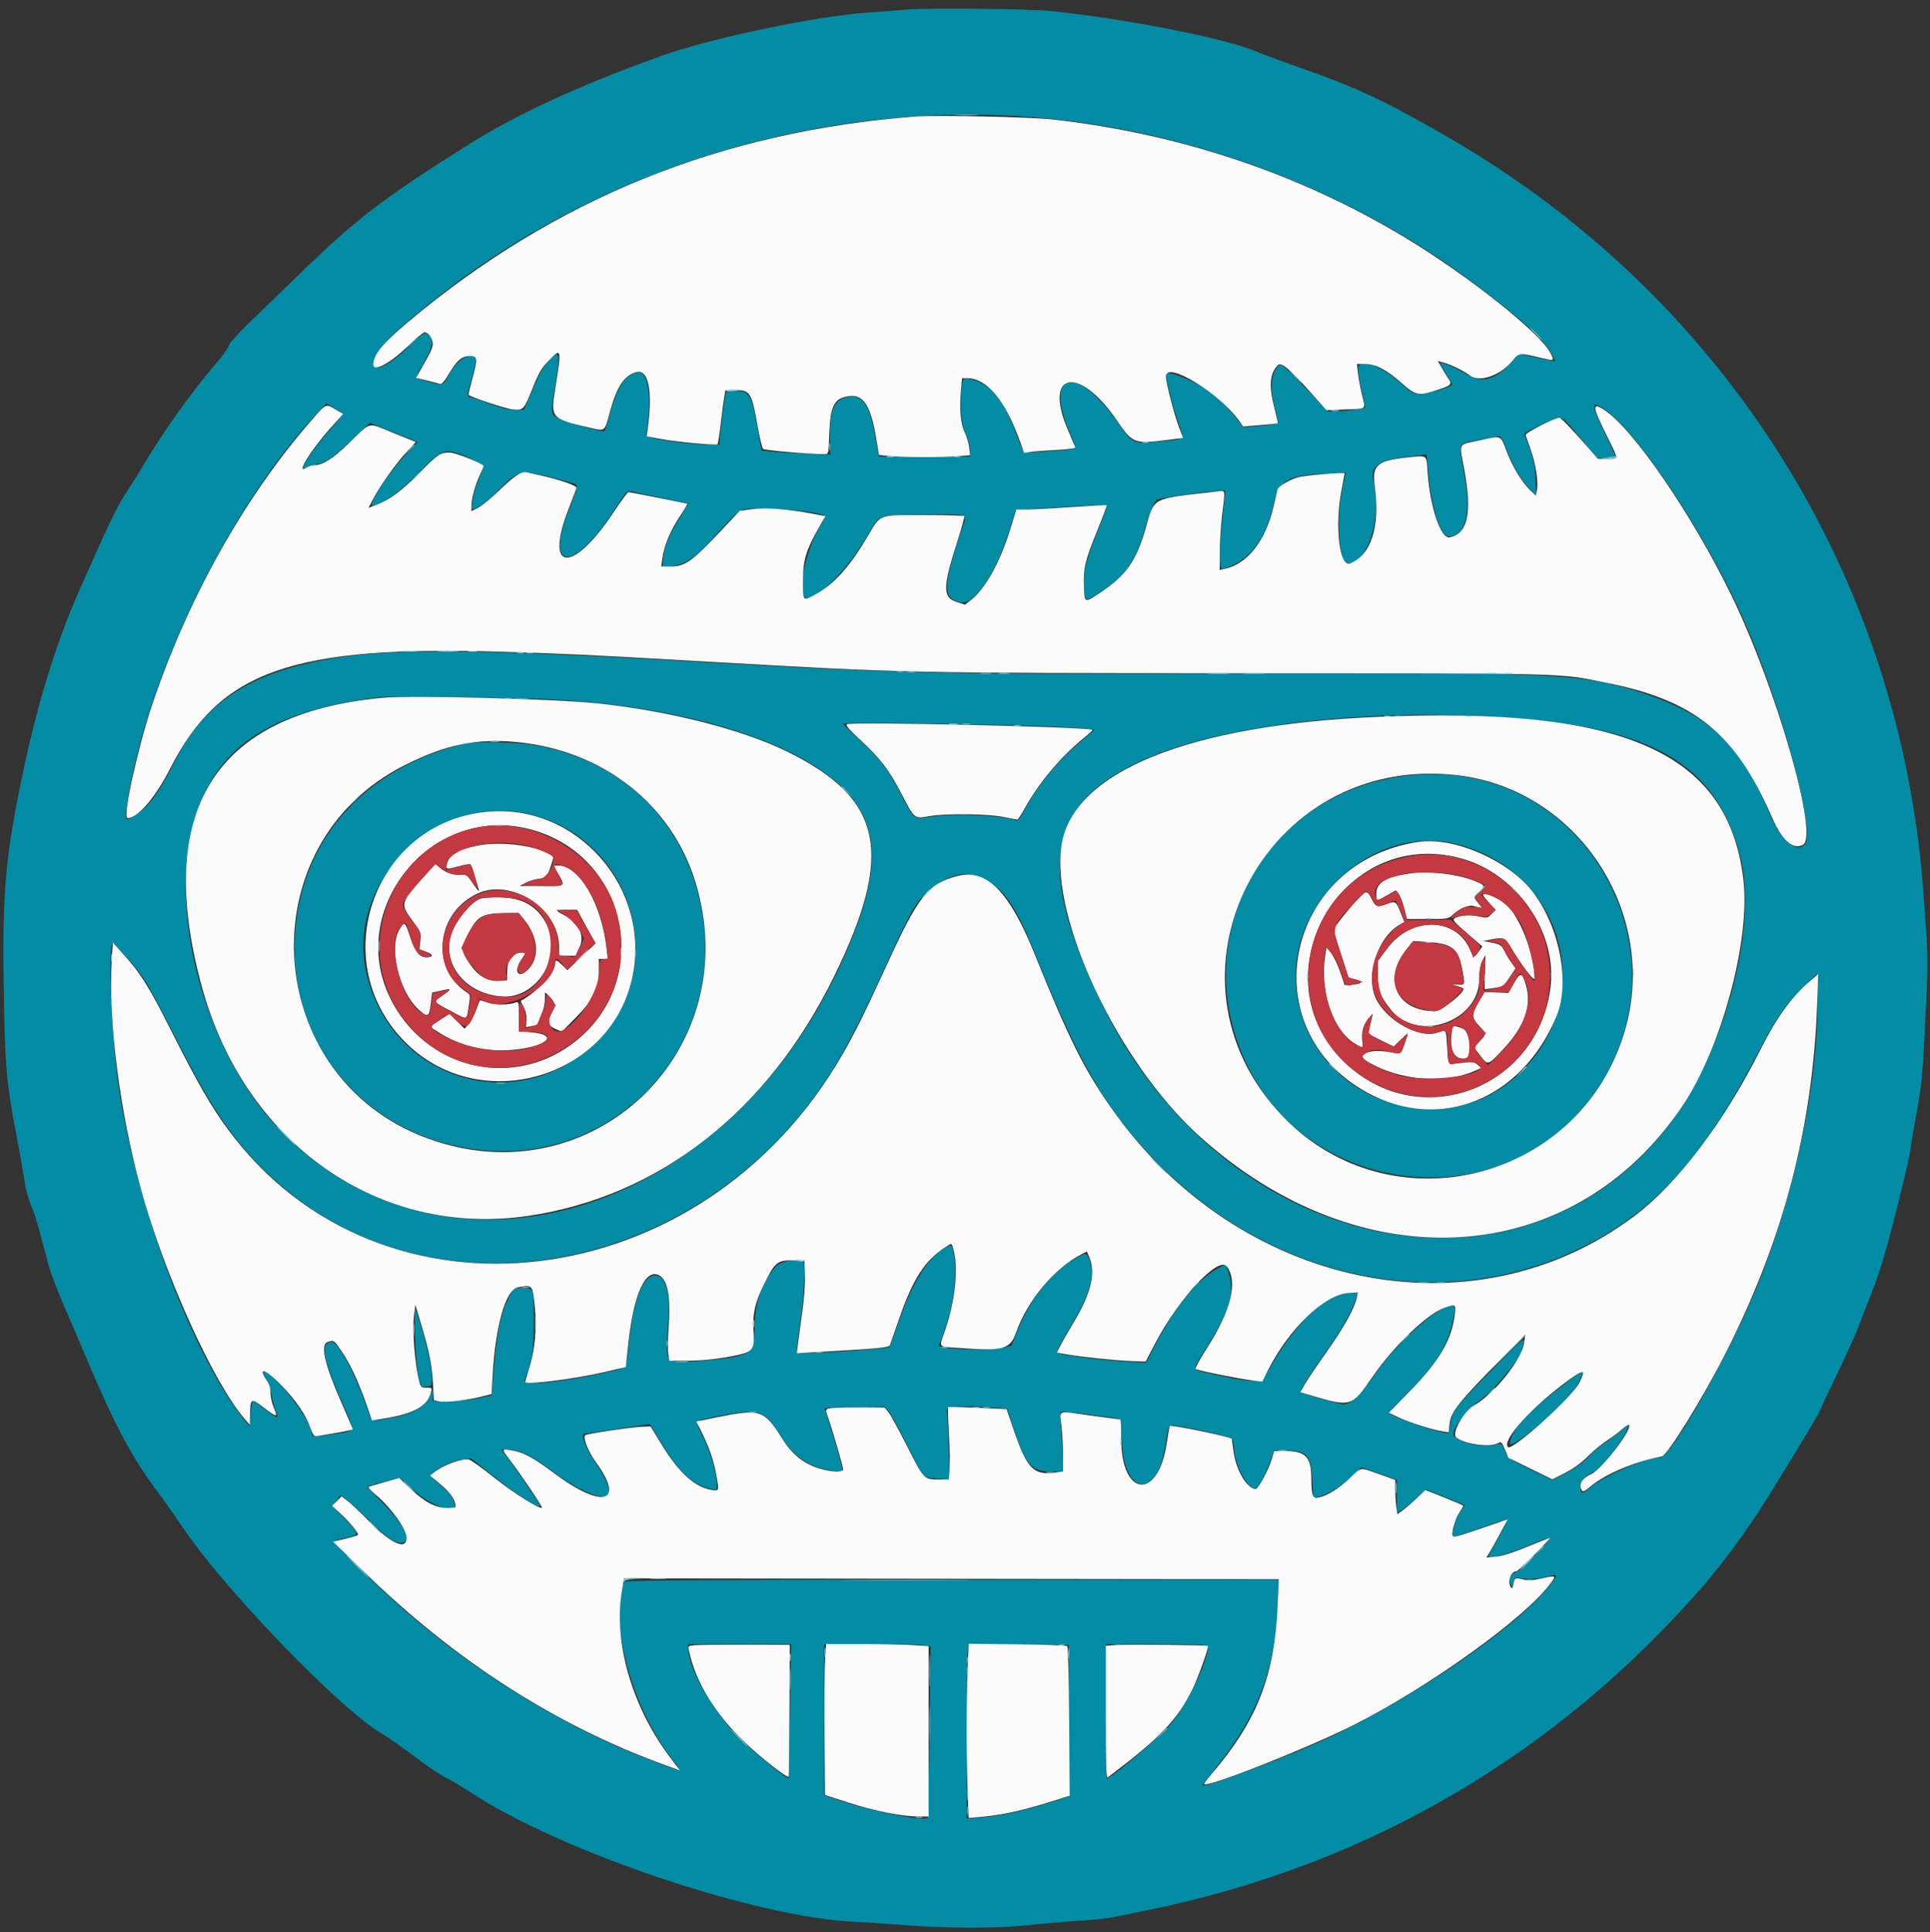
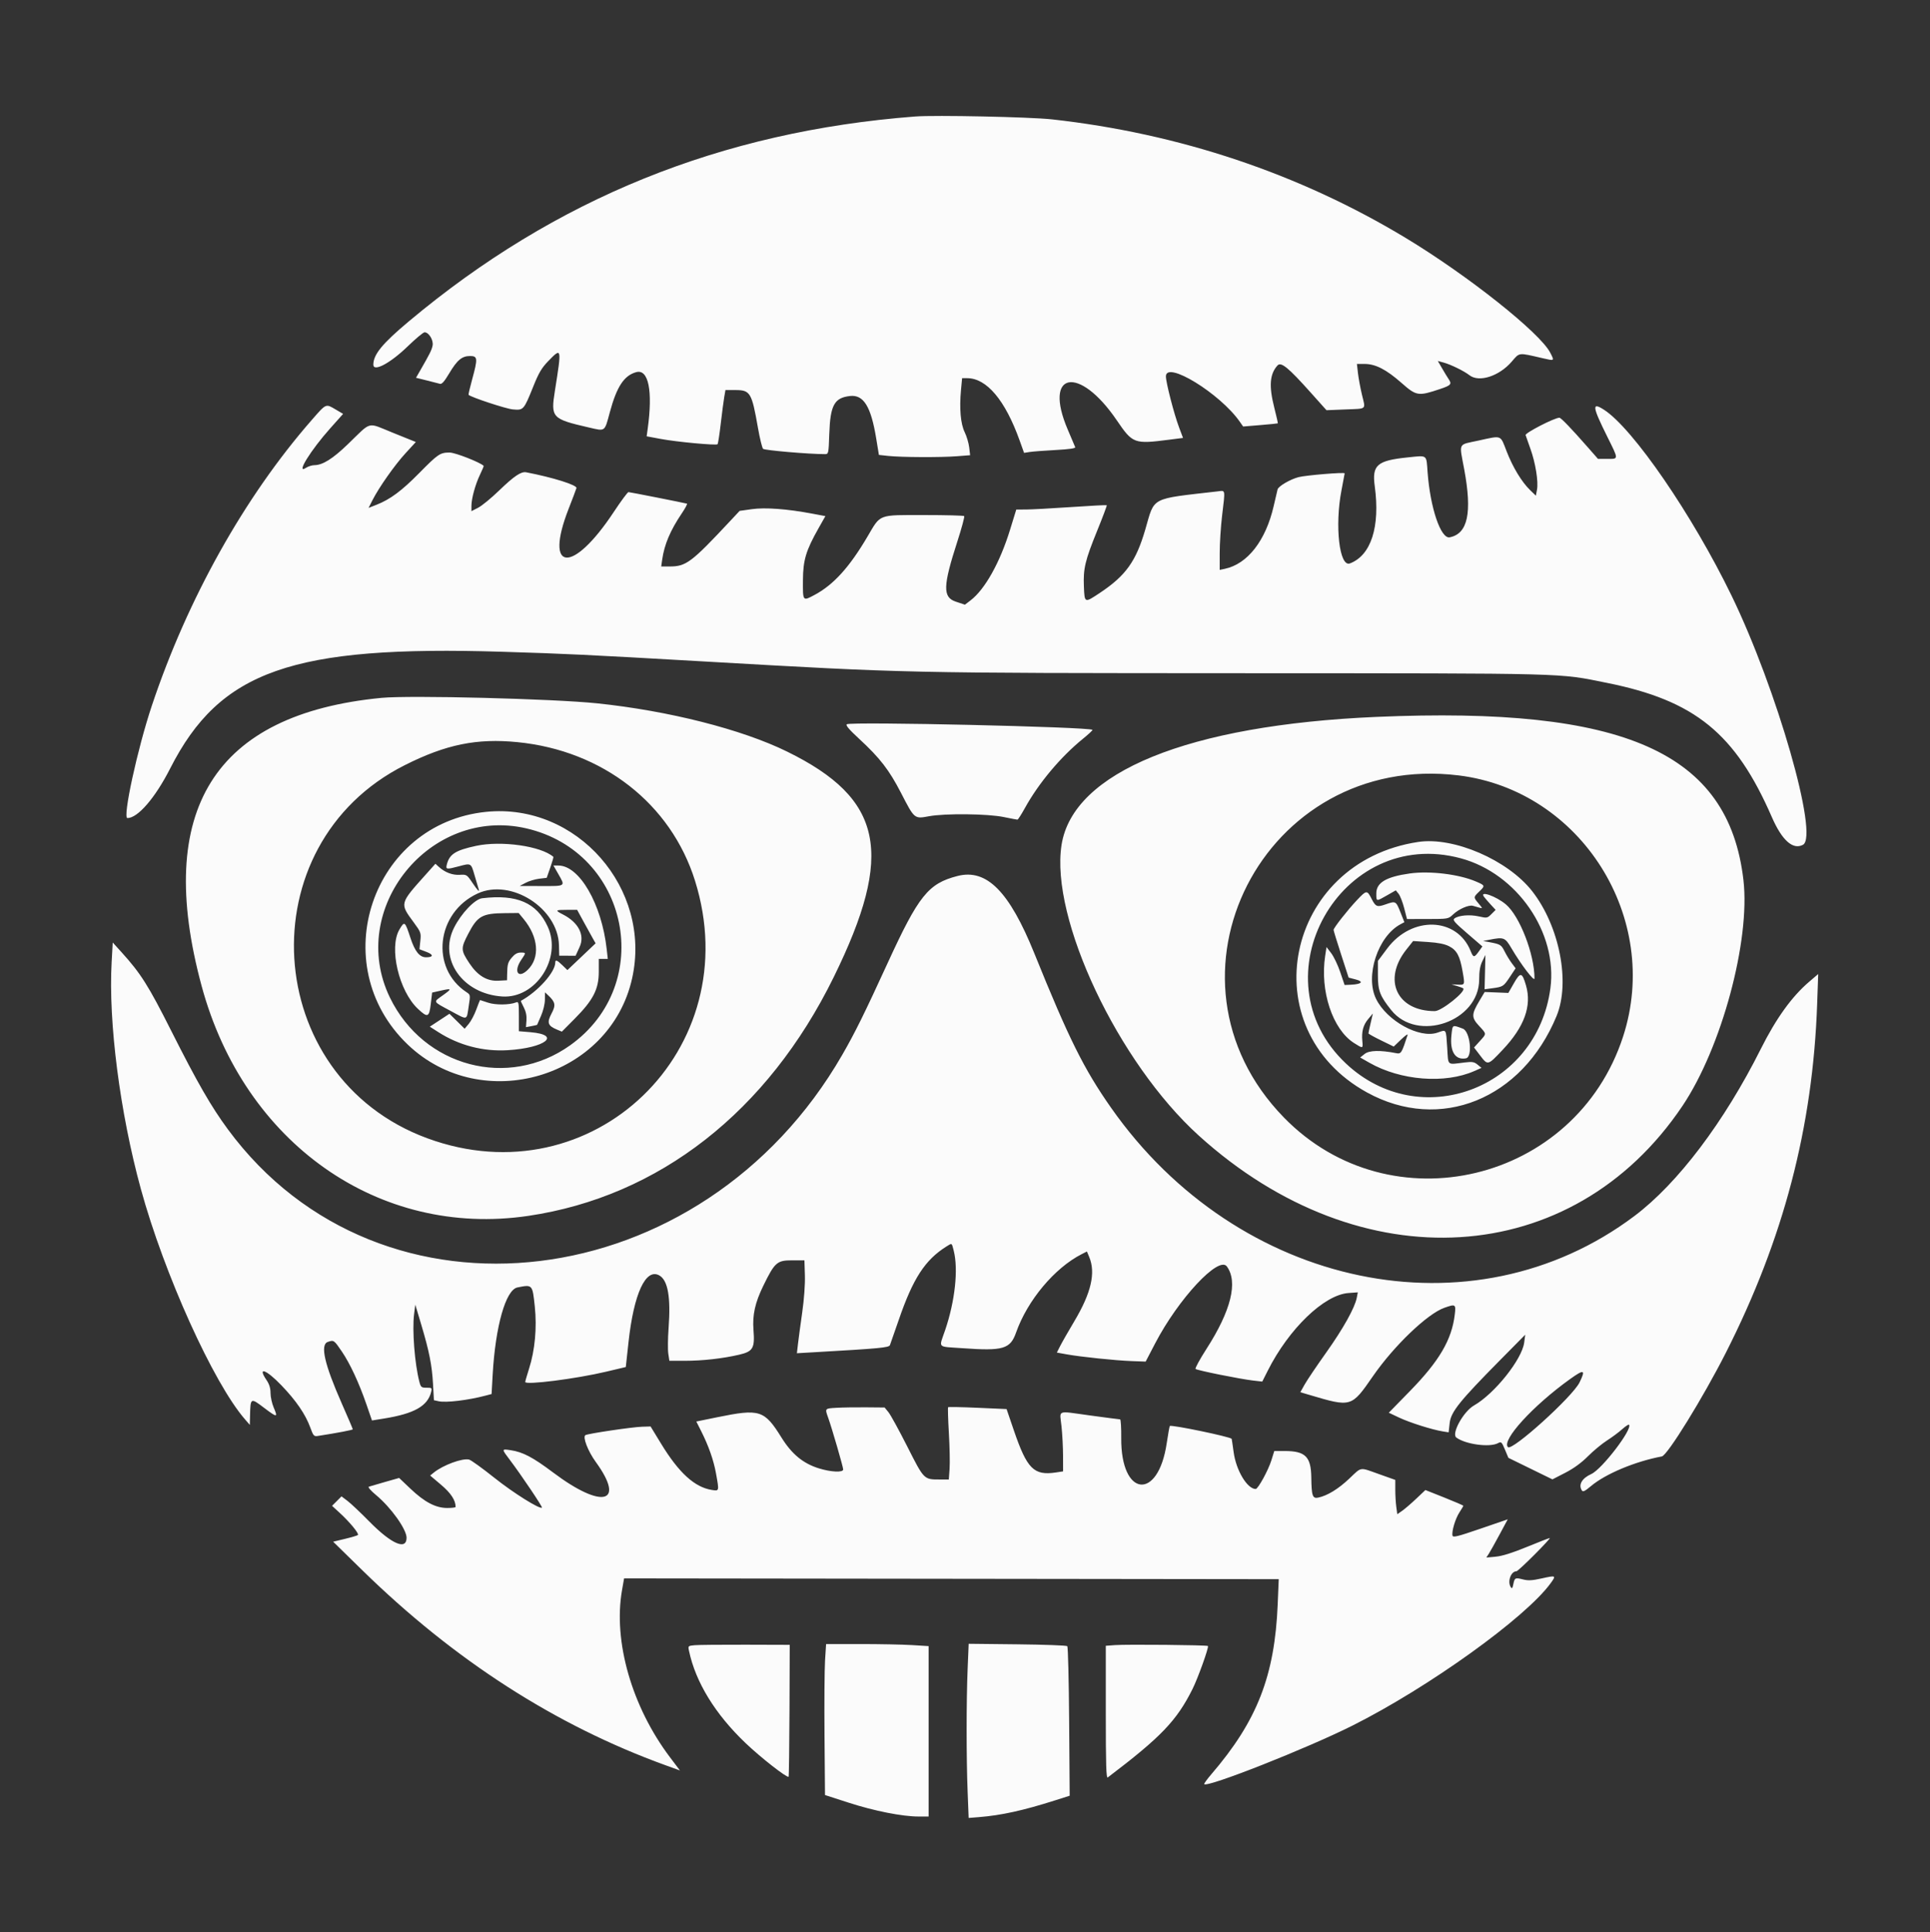
<svg xmlns="http://www.w3.org/2000/svg" id="svg" version="1.1" width="400" height="400.328" viewBox="0, 0, 400,400.328">
  <rect x="0" y="0" width="400" height="400.328" fill="#333333" stroke="none" />
  <g id="svgg">
-     <path id="path0" d="M188.197 1.967 C 186.484 2.118,182.721 2.406,179.836 2.607 C 169.047 3.358,147.217 7.930,137.213 11.532 C 119.866 17.779,107.289 23.558,97.063 29.982 C 79.510 41.010,73.953 45.262,62.235 56.634 C 58.561 60.198,53.773 64.831,51.594 66.928 C 49.224 69.209,47.543 71.094,47.411 71.619 C 47.290 72.102,46.147 73.705,44.871 75.182 C 39.889 80.947,34.082 89.087,29.505 96.721 C 28.370 98.615,26.893 100.975,26.224 101.967 C 24.321 104.787,22.178 109.258,16.223 122.829 C 11.649 133.252,7.872 145.443,4.912 159.344 C 1.172 176.903,0.463 184.546,0.762 204.098 C 1.027 221.346,1.278 224.197,3.600 236.230 C 4.122 238.934,4.769 242.623,5.037 244.426 C 5.315 246.300,5.879 248.478,6.352 249.508 C 6.807 250.500,7.632 253.008,8.186 255.082 C 8.740 257.156,9.568 260.249,10.027 261.956 C 10.485 263.662,11.796 267.203,12.940 269.824 C 14.084 272.446,16.456 277.984,18.211 282.131 C 23.752 295.226,27.378 302.022,32.452 308.825 C 34.014 310.919,36.375 314.253,37.701 316.234 C 46.370 329.193,70.378 354.094,79.162 359.239 C 80.254 359.878,82.770 361.616,84.754 363.100 C 89.189 366.420,90.885 367.564,92.787 368.523 C 93.598 368.932,96.033 370.409,98.197 371.806 C 116.988 383.932,156.608 397.215,176.885 398.186 C 179.230 398.298,184.098 398.620,187.705 398.900 C 196.628 399.594,206.792 399.601,212.951 398.917 C 215.656 398.616,220.303 398.215,223.279 398.026 C 226.254 397.836,229.648 397.482,230.820 397.239 C 231.992 396.995,235.238 396.327,238.033 395.755 C 283.473 386.447,322.369 363.742,352.921 328.689 C 356.384 324.716,361.291 318.137,364.660 312.951 C 367.676 308.310,377.049 292.895,377.049 292.578 C 377.049 292.470,378.724 288.895,380.772 284.633 C 382.820 280.372,384.892 275.779,385.378 274.426 C 385.863 273.074,386.562 271.230,386.931 270.328 C 389.354 264.401,390.542 260.611,392.938 251.154 C 394.424 245.290,395.733 239.680,395.847 238.689 C 395.961 237.697,396.578 234.008,397.220 230.492 C 398.403 224.001,398.420 223.796,399.330 205.246 C 399.504 201.711,399.508 197.470,399.340 195.082 C 399.182 192.828,398.897 188.697,398.707 185.902 C 394.202 119.729,357.499 61.338,299.508 28.083 C 286.419 20.577,281.506 18.287,269.108 13.912 C 265.372 12.593,261.623 11.209,260.779 10.835 C 254.464 8.042,233.758 3.929,217.705 2.278 C 213.318 1.827,192.300 1.605,188.197 1.967 M214.262 24.285 C 246.782 26.902,279.852 39.357,305.339 58.586 C 315.896 66.550,320.072 70.371,321.691 73.543 L 322.351 74.837 321.421 74.685 C 320.910 74.601,319.215 74.260,317.654 73.927 L 314.817 73.321 313.096 75.204 C 309.861 78.744,307.097 79.467,304.031 77.574 C 302.179 76.431,298.731 74.931,298.496 75.165 C 298.434 75.227,298.964 76.229,299.672 77.393 C 300.381 78.556,300.966 79.599,300.972 79.711 C 300.995 80.112,295.728 81.639,294.323 81.639 C 293.012 81.639,292.660 81.440,290.307 79.367 C 286.763 76.244,283.154 74.683,281.729 75.656 C 281.281 75.962,281.578 78.486,282.505 82.235 C 282.786 83.374,282.940 84.383,282.846 84.477 C 282.609 84.714,278.509 85.222,276.721 85.236 L 275.246 85.248 270.492 80.321 C 265.191 74.827,265.323 74.904,264.302 76.720 C 263.329 78.452,263.326 81.357,264.294 84.888 C 264.695 86.350,264.950 87.619,264.861 87.708 C 264.670 87.898,257.684 88.629,257.577 88.470 C 255.052 84.680,250.924 80.909,247.377 79.152 C 244.965 77.958,241.639 76.925,241.639 77.371 C 241.639 78.550,242.860 83.522,243.934 86.721 C 245.490 91.352,245.775 90.960,240.492 91.449 C 234.674 91.987,234.804 92.045,231.642 87.520 C 223.023 75.188,216.173 76.927,221.853 90.006 C 223.320 93.384,223.783 93.010,217.579 93.461 C 211.637 93.892,212.196 94.151,210.814 90.328 C 208.107 82.841,205.142 79.302,200.923 78.520 C 199.730 78.299,199.711 78.312,199.447 79.558 C 198.814 82.552,199.123 87.577,200.069 89.672 C 200.557 90.754,201.000 92.303,201.052 93.115 L 201.148 94.590 191.644 94.590 L 182.140 94.590 181.428 90.586 C 180.193 83.646,178.594 81.438,175.422 82.292 C 172.757 83.010,171.915 85.160,172.034 90.952 L 172.100 94.200 166.932 93.987 C 164.090 93.869,160.874 93.680,159.786 93.567 L 157.807 93.360 157.073 89.103 C 155.823 81.854,155.327 80.984,152.444 80.984 C 150.767 80.984,150.543 81.063,150.378 81.721 C 150.097 82.847,149.180 90.069,149.180 91.164 L 149.180 92.131 146.639 92.125 C 144.015 92.118,138.501 91.470,135.505 90.816 C 133.897 90.465,133.806 90.391,133.958 89.566 C 135.191 82.852,134.362 76.814,132.254 77.156 C 129.594 77.588,127.989 79.965,126.402 85.826 C 125.901 87.678,125.390 89.255,125.267 89.331 C 124.889 89.565,117.847 87.668,116.283 86.911 C 114.037 85.824,114.062 85.939,114.943 80.654 C 115.824 75.366,115.933 73.443,115.354 73.443 C 114.458 73.443,112.196 76.385,111.169 78.888 C 110.584 80.311,109.759 82.250,109.334 83.197 L 108.561 84.918 106.738 84.918 C 105.424 84.918,103.920 84.552,101.351 83.607 C 99.391 82.885,97.629 82.295,97.437 82.295 C 96.748 82.295,96.768 81.720,97.543 79.206 C 97.976 77.803,98.428 76.006,98.547 75.213 L 98.763 73.770 97.579 73.770 C 96.056 73.770,94.308 75.306,92.951 77.836 C 91.845 79.898,91.814 79.906,88.749 79.056 C 85.861 78.256,85.922 78.452,87.643 75.507 C 89.797 71.817,90.043 69.993,88.495 69.165 C 87.893 68.842,87.468 69.143,84.640 71.886 C 80.053 76.338,76.654 77.546,77.580 74.396 C 78.300 71.945,81.910 68.449,91.311 61.095 C 125.422 34.416,170.914 20.797,214.262 24.285 M70.940 85.590 C 71.096 85.731,69.973 87.253,68.443 88.971 C 64.443 93.464,61.479 98.109,63.368 96.925 C 63.770 96.673,64.682 96.364,65.395 96.239 C 67.573 95.856,68.963 94.920,72.894 91.188 L 76.670 87.603 81.615 89.595 L 86.560 91.587 84.326 93.908 C 80.422 97.964,75.769 105.257,77.408 104.751 C 80.101 103.919,83.257 101.595,87.098 97.617 C 90.901 93.679,91.903 93.142,94.321 93.751 C 96.461 94.290,100.418 96.350,100.218 96.822 C 98.829 100.101,98.357 101.493,98.040 103.237 C 97.833 104.379,97.732 105.383,97.816 105.467 C 98.196 105.846,100.903 104.031,102.741 102.166 C 107.875 96.955,107.299 97.033,118.473 100.031 C 119.982 100.436,119.995 100.318,117.829 105.858 C 112.829 118.647,119.092 118.491,127.347 105.621 C 129.773 101.837,129.983 101.606,130.785 101.815 C 131.255 101.937,134.050 102.526,136.997 103.124 C 139.943 103.723,142.418 104.276,142.496 104.354 C 142.574 104.432,141.828 105.785,140.839 107.361 C 138.744 110.698,137.721 113.226,137.461 115.707 L 137.275 117.479 139.122 117.289 C 141.918 117.000,143.940 115.713,147.180 112.159 C 153.358 105.381,152.999 105.671,155.532 105.401 C 159.262 105.003,169.968 106.028,170.911 106.872 C 171.052 106.998,170.653 107.955,170.024 108.999 C 166.843 114.282,164.876 123.961,166.991 123.928 C 169.870 123.884,175.513 118.199,179.699 111.125 C 182.497 106.396,181.531 106.772,191.255 106.628 C 201.410 106.476,200.567 106.040,199.017 110.653 C 195.353 121.561,195.389 124.202,199.211 124.823 C 202.105 125.292,206.548 118.556,209.266 109.579 C 209.878 107.559,210.440 105.844,210.517 105.769 C 210.762 105.527,229.174 104.475,229.390 104.691 C 229.504 104.805,228.693 107.104,227.588 109.800 C 224.809 116.579,224.206 119.438,224.801 123.033 C 225.057 124.584,225.136 124.577,227.975 122.741 C 232.994 119.497,235.348 116.278,237.062 110.318 C 238.354 105.823,239.260 103.676,239.954 103.464 C 241.857 102.881,253.649 101.375,253.901 101.682 C 253.956 101.749,253.734 104.164,253.408 107.049 C 252.528 114.849,252.564 118.143,253.525 117.859 C 258.858 116.286,262.235 111.988,263.951 104.590 C 265.132 99.501,266.859 98.455,274.629 98.125 L 278.930 97.943 278.314 100.693 C 276.848 107.227,277.453 116.721,279.334 116.721 C 283.508 116.721,286.424 107.398,284.656 99.707 C 283.955 96.659,285.598 95.351,290.867 94.760 C 292.554 94.571,294.320 94.352,294.791 94.274 L 295.648 94.133 296.039 98.132 C 296.779 105.712,298.549 111.148,300.279 111.148 C 303.789 111.148,304.993 106.287,303.479 98.228 C 302.202 91.426,301.945 92.065,306.311 91.183 C 308.340 90.773,310.265 90.413,310.590 90.383 C 311.045 90.340,311.425 90.975,312.258 93.175 C 313.538 96.555,315.052 99.142,316.981 101.248 L 318.391 102.787 318.252 99.344 C 318.121 96.096,317.561 93.864,315.949 90.164 C 315.785 89.787,316.625 89.269,319.553 87.942 C 324.049 85.904,323.137 85.550,327.891 91.183 L 331.104 94.990 332.847 94.830 C 333.806 94.742,334.653 94.613,334.731 94.544 C 334.808 94.475,334.035 92.687,333.013 90.570 C 329.750 83.808,329.628 83.073,332.000 84.463 C 338.636 88.352,353.024 109.775,361.152 127.869 C 369.094 145.548,376.477 172.572,374.033 175.016 C 372.247 176.802,369.101 174.103,366.907 168.904 C 360.686 154.162,354.243 148.045,340.150 143.502 C 327.857 139.540,321.804 139.251,256.885 139.536 C 197.684 139.796,186.283 139.557,146.230 137.222 C 96.299 134.310,79.718 134.247,66.230 136.914 C 51.084 139.908,42.137 146.082,36.338 157.541 C 32.536 165.053,30.517 167.675,27.265 169.328 C 25.770 170.087,25.779 170.144,26.576 165.208 C 30.735 139.441,47.690 104.904,65.551 85.814 L 67.627 83.595 69.141 84.464 C 69.974 84.942,70.784 85.449,70.940 85.590 M114.262 144.917 C 137.396 146.110,157.983 151.451,169.726 159.306 C 183.126 168.269,184.097 179.270,173.451 201.515 C 148.412 253.835,89.748 269.401,56.549 232.533 C 41.273 215.569,34.153 185.278,41.171 167.107 C 46.327 153.756,57.308 147.127,78.689 144.459 C 80.638 144.216,107.333 144.559,114.262 144.917 M310.492 148.531 C 342.132 150.470,355.472 158.044,360.571 176.967 C 364.711 192.329,356.975 219.995,344.310 235.119 C 312.848 272.689,253.384 258.947,228.528 208.361 C 214.067 178.930,216.951 165.358,239.578 156.365 C 255.563 150.013,283.783 146.895,310.492 148.531 M217.301 150.524 C 222.579 150.757,226.858 151.043,226.809 151.161 C 226.761 151.278,225.393 152.487,223.770 153.848 C 219.122 157.745,214.968 162.823,212.347 167.813 C 211.421 169.575,210.954 170.160,210.584 170.018 C 207.680 168.903,197.139 168.489,192.478 169.306 C 189.453 169.837,189.337 169.739,186.683 164.449 C 184.136 159.369,182.157 156.886,176.803 152.050 C 175.676 151.032,174.754 150.097,174.754 149.973 C 174.754 149.633,206.374 150.042,217.301 150.524 M96.557 154.006 C 75.095 159.237,61.812 174.557,61.083 194.918 C 60.360 215.135,73.597 232.392,93.530 237.219 C 126.749 245.262,154.622 214.667,143.769 182.075 C 138.745 166.987,126.292 156.777,109.836 154.252 C 106.917 153.804,98.059 153.640,96.557 154.006 M293.607 160.534 C 263.266 162.708,245.344 193.210,258.379 220.492 C 271.100 247.116,308.300 252.213,327.684 229.988 C 352.358 201.697,330.852 157.866,293.607 160.534 M108.017 168.367 C 130.994 172.374,139.865 200.845,123.002 216.457 C 106.406 231.822,80.581 223.442,75.837 201.153 C 71.978 183.025,89.529 165.143,108.017 168.367 M301.338 174.778 C 323.680 180.023,331.413 205.981,315.394 221.959 C 298.283 239.026,268.529 226.438,268.529 202.131 C 268.529 185.283,285.569 171.076,301.338 174.778 M203.299 181.908 C 207.988 183.925,210.332 187.217,214.587 197.763 C 224.086 221.304,229.604 230.627,240.472 241.496 C 264.615 265.644,299.456 272.450,327.705 258.537 C 342.940 251.033,353.080 239.833,364.465 217.935 C 368.050 211.039,370.337 207.746,373.921 204.322 L 376.557 201.803 376.664 205.902 C 377.114 223.272,372.195 247.008,364.025 266.885 C 358.365 280.653,346.288 301.967,344.146 301.967 C 341.274 301.967,332.287 305.827,329.551 308.235 C 327.932 309.660,327.541 309.622,327.541 308.043 C 327.541 306.857,328.564 305.737,330.366 304.948 C 331.859 304.295,336.129 298.876,337.233 296.234 L 337.770 294.946 336.016 296.422 C 335.052 297.233,333.525 298.362,332.623 298.931 C 331.721 299.500,330.171 300.821,329.178 301.868 C 327.930 303.182,326.504 304.221,324.566 305.226 L 321.760 306.681 317.161 304.457 C 312.578 302.241,312.561 302.228,311.878 300.613 C 311.231 299.081,311.143 299.006,310.269 299.250 C 307.515 300.019,303.454 299.275,301.395 297.626 C 300.405 296.834,303.565 292.403,306.716 290.164 C 309.195 288.403,314.634 282.100,315.205 280.328 C 316.421 276.548,316.425 276.547,310.409 282.623 C 301.802 291.317,301.019 292.294,300.591 294.877 L 300.237 297.015 299.217 296.822 C 295.779 296.172,287.869 293.291,287.869 292.688 C 287.869 292.616,289.676 290.727,291.885 288.492 C 298.307 281.992,300.403 278.322,301.472 271.711 C 302.202 267.198,290.633 276.435,284.708 285.097 C 281.879 289.232,279.727 291.198,278.297 290.953 C 276.450 290.636,270.016 288.807,269.704 288.510 C 269.322 288.146,270.731 285.837,274.820 280.126 C 277.915 275.803,280.697 270.788,281.141 268.728 L 281.345 267.785 279.566 267.932 C 274.310 268.368,268.209 274.321,262.578 284.508 C 261.379 286.676,259.807 286.660,249.754 284.383 C 247.035 283.767,247.026 283.987,249.965 279.376 C 254.883 271.664,256.012 267.763,254.558 263.498 L 254.035 261.961 252.349 262.866 C 248.176 265.105,243.172 271.235,239.341 278.801 L 237.541 282.356 233.607 282.140 C 227.634 281.812,219.664 280.757,219.132 280.225 C 218.915 280.008,219.806 278.311,222.601 273.614 C 225.917 268.041,226.888 264.363,225.857 261.278 C 225.310 259.642,225.123 259.554,223.719 260.270 C 218.458 262.954,213.654 268.756,210.804 275.866 L 209.608 278.852 207.465 279.304 C 204.306 279.969,194.278 279.525,194.609 278.735 C 197.400 272.067,198.607 264.755,197.703 259.988 C 197.297 257.849,197.262 257.813,196.147 258.382 C 192.492 260.245,188.999 265.804,186.068 274.423 C 185.241 276.856,184.453 278.957,184.317 279.093 C 184.015 279.395,171.702 280.322,167.951 280.325 L 165.246 280.328 165.246 279.141 C 165.246 278.488,165.560 275.869,165.944 273.321 C 166.604 268.941,166.950 261.932,166.527 261.503 C 165.681 260.644,161.777 261.281,160.774 262.442 C 157.870 265.800,156.393 270.142,156.393 275.320 C 156.393 280.768,155.704 281.148,144.180 282.048 C 137.830 282.545,137.785 282.484,138.454 274.315 C 138.983 267.852,138.015 264.262,135.744 264.262 C 133.264 264.262,131.272 269.458,130.348 278.335 C 129.779 283.806,130.170 283.325,125.410 284.416 C 116.832 286.382,108.176 287.221,108.681 286.037 C 110.228 282.408,110.606 280.157,110.631 274.426 C 110.664 266.857,110.673 266.885,108.239 266.885 L 106.327 266.885 105.308 269.098 C 103.566 272.883,102.855 276.770,102.109 286.597 L 101.919 289.096 99.238 289.697 C 97.608 290.063,95.208 290.304,93.115 290.313 L 89.672 290.328 89.760 289.016 L 89.848 287.705 89.333 288.852 C 88.066 291.676,85.717 292.999,80.308 293.938 C 76.784 294.549,77.123 294.781,75.742 290.820 C 73.559 284.556,70.022 278.033,68.810 278.033 C 66.317 278.033,66.885 281.528,70.830 290.470 C 73.779 297.154,74.022 296.376,68.722 297.221 C 65.337 297.761,64.590 297.709,64.590 296.934 C 64.590 294.189,55.760 283.147,54.541 284.366 C 54.451 284.456,54.749 285.097,55.204 285.790 C 55.689 286.529,56.125 287.794,56.258 288.852 C 56.383 289.844,56.757 291.357,57.090 292.213 C 57.849 294.165,57.787 294.158,54.876 291.967 C 53.558 290.975,52.417 290.164,52.340 290.164 C 52.262 290.164,52.092 291.376,51.961 292.857 L 51.723 295.551 50.924 294.579 C 39.726 280.940,27.484 248.026,24.283 222.951 C 23.072 213.460,22.419 196.105,23.253 195.590 C 23.630 195.356,27.866 199.993,29.768 202.720 C 30.548 203.839,33.461 209.254,36.242 214.754 C 44.431 230.950,49.300 237.836,57.839 245.299 C 91.434 274.663,146.391 263.400,172.497 221.799 C 175.324 217.294,179.226 209.640,183.776 199.672 C 189.385 187.385,190.286 185.941,193.890 183.459 C 197.477 180.988,200.141 180.549,203.299 181.908 M86.025 276.557 C 86.158 283.100,86.910 287.727,87.785 287.392 C 88.041 287.293,88.585 287.213,88.995 287.213 C 90.210 287.213,89.172 280.531,86.881 273.607 L 85.905 270.656 86.025 276.557 M324.900 286.278 C 317.236 292.033,313.663 295.771,312.927 298.801 C 312.257 301.561,325.334 290.261,327.202 286.467 C 328.634 283.558,328.533 283.549,324.900 286.278 M184.112 292.341 C 184.553 292.817,186.251 295.878,187.884 299.144 C 191.655 306.682,191.136 306.090,194.234 306.380 L 196.824 306.623 196.619 299.787 C 196.506 296.027,196.318 292.619,196.202 292.213 C 195.968 291.403,200.287 291.175,206.287 291.683 L 208.738 291.890 209.981 295.699 C 212.538 303.539,213.714 304.918,217.837 304.918 L 220.328 304.918 220.328 303.180 C 220.328 302.225,220.171 299.480,219.978 297.082 C 219.786 294.684,219.706 292.644,219.800 292.549 C 219.965 292.385,230.732 293.652,231.848 293.967 C 232.300 294.095,232.404 294.792,232.513 298.453 C 232.854 309.892,239.807 310.763,241.516 299.581 C 242.258 294.725,241.874 295.074,245.738 295.752 C 249.331 296.382,254.245 297.585,255.103 298.044 C 255.500 298.256,255.692 298.940,255.809 300.561 C 256.067 304.100,259.014 309.173,260.337 308.355 C 260.902 308.006,262.371 305.237,263.259 302.846 L 264.134 300.492 266.089 300.519 C 270.889 300.586,271.672 301.386,271.979 306.535 L 272.212 310.436 273.644 310.005 C 275.735 309.376,277.778 308.084,280.089 305.929 L 282.131 304.025 283.443 304.470 C 284.164 304.715,285.824 305.300,287.131 305.770 L 289.508 306.624 289.508 310.042 L 289.508 313.459 290.410 312.993 C 290.907 312.736,292.265 311.650,293.430 310.579 L 295.547 308.632 299.573 310.254 L 303.600 311.876 302.939 312.804 C 302.094 313.990,301.455 315.563,301.168 317.162 L 300.942 318.422 302.029 318.189 C 302.626 318.062,305.158 317.227,307.656 316.334 C 310.154 315.441,312.277 314.791,312.374 314.888 C 312.471 314.985,311.645 316.682,310.538 318.659 C 309.430 320.636,308.525 322.353,308.525 322.476 C 308.525 323.156,312.593 322.000,317.800 319.839 C 319.385 319.181,320.839 318.695,321.029 318.758 C 321.568 318.938,315.451 325.220,314.248 325.723 C 313.035 326.229,312.635 327.082,313.070 328.231 C 313.360 328.994,313.377 328.984,313.686 327.869 C 313.894 327.119,314.162 326.772,314.461 326.868 C 315.776 327.289,318.825 327.220,320.510 326.730 C 322.922 326.029,322.974 326.155,321.212 328.423 C 314.426 337.156,292.849 351.993,274.839 360.310 C 266.952 363.952,249.745 370.448,249.225 369.979 C 249.160 369.919,250.329 368.351,251.825 366.493 C 261.383 354.616,264.882 344.499,264.915 328.637 L 264.918 327.274 197.219 327.319 C 141.653 327.355,129.491 327.440,129.356 327.793 C 126.180 336.069,130.936 353.712,139.223 364.400 C 141.450 367.270,141.556 367.241,136.180 365.231 C 117.835 358.371,100.314 347.832,84.154 333.936 C 78.316 328.916,69.005 319.710,69.394 319.343 C 69.547 319.199,70.622 318.874,71.782 318.621 C 74.586 318.009,74.573 317.838,71.498 314.717 L 68.851 312.031 69.693 310.927 L 70.535 309.823 71.579 310.538 C 72.153 310.931,74.320 312.907,76.393 314.928 C 80.268 318.705,81.638 319.672,83.109 319.672 C 85.679 319.672,83.901 315.990,78.936 311.030 C 77.336 309.432,76.073 308.086,76.129 308.037 C 76.314 307.875,82.249 306.230,82.648 306.230 C 82.865 306.230,84.181 307.318,85.573 308.648 C 89.035 311.955,94.969 314.060,94.241 311.721 C 93.688 309.947,93.397 309.548,91.332 307.735 C 89.297 305.949,89.187 305.782,89.676 305.242 C 90.678 304.134,94.076 302.578,95.903 302.389 L 97.688 302.205 101.549 305.313 C 106.647 309.417,111.502 312.542,112.002 312.042 C 112.136 311.908,105.336 302.013,104.316 300.858 C 103.788 300.261,103.829 300.246,105.574 300.387 C 108.119 300.592,110.419 301.759,114.731 305.033 C 120.269 309.238,126.234 311.455,126.228 309.307 C 126.223 307.871,125.422 306.033,123.701 303.508 C 121.265 299.935,120.182 297.049,121.277 297.049 C 121.438 297.049,123.983 296.685,126.932 296.240 C 129.882 295.795,132.837 295.353,133.499 295.257 L 134.703 295.082 137.105 299.060 C 140.729 305.060,143.495 307.653,147.145 308.473 L 148.525 308.783 148.525 307.395 C 148.525 305.222,147.361 301.208,145.739 297.784 C 143.979 294.068,143.688 294.528,148.429 293.533 C 157.045 291.725,158.493 292.127,161.579 297.176 C 164.385 301.768,167.469 303.958,172.151 304.682 C 173.399 304.875,174.495 304.959,174.587 304.867 C 174.763 304.691,173.456 299.889,171.861 294.853 L 170.906 291.838 172.092 291.712 C 172.745 291.642,175.536 291.561,178.294 291.531 L 183.310 291.475 184.112 292.341 M163.743 354.508 C 163.619 362.127,163.486 368.400,163.447 368.448 C 163.219 368.732,156.226 363.086,153.667 360.551 C 147.753 354.693,142.623 345.816,142.623 341.441 L 142.623 340.656 153.295 340.656 L 163.968 340.656 163.743 354.508 M191.117 340.874 L 192.890 341.087 192.658 358.812 C 192.530 368.560,192.362 376.600,192.284 376.677 C 191.553 377.409,181.303 375.456,175.000 373.385 L 170.820 372.011 170.820 356.334 L 170.820 340.656 180.082 340.659 C 185.176 340.660,190.142 340.757,191.117 340.874 M221.475 356.545 L 221.475 372.271 217.638 373.493 C 212.420 375.154,206.911 376.352,203.318 376.607 L 200.328 376.820 200.331 360.459 C 200.332 351.461,200.427 343.322,200.541 342.373 L 200.748 340.647 211.112 340.733 L 221.475 340.820 221.475 356.545 M249.278 340.869 C 250.474 341.066,250.515 341.116,250.303 342.095 C 249.441 346.071,245.772 353.333,242.668 357.202 C 240.810 359.519,230.240 368.525,229.379 368.525 C 229.270 368.525,229.180 362.254,229.180 354.590 L 229.180 340.656 238.607 340.659 C 243.791 340.661,248.593 340.756,249.278 340.869 " stroke="none" fill="#048ca4" fill-rule="evenodd" />
    <path id="path1" d="M189.672 24.138 C 149.476 27.232,115.122 41.128,84.735 66.585 C 79.229 71.197,77.377 73.457,77.377 75.563 C 77.377 77.131,80.877 75.271,84.473 71.792 C 86.144 70.175,87.729 68.852,87.994 68.852 C 88.889 68.852,89.883 70.510,89.653 71.618 C 89.457 72.560,89.121 73.232,87.044 76.844 L 86.219 78.278 88.438 78.826 C 89.658 79.127,90.895 79.444,91.187 79.531 C 91.569 79.645,92.099 79.048,93.073 77.409 C 94.738 74.607,95.737 73.770,97.421 73.770 C 99.009 73.770,99.051 74.250,97.848 78.640 C 97.385 80.327,97.053 81.752,97.110 81.808 C 97.628 82.317,104.838 84.697,106.264 84.830 C 108.505 85.038,108.556 84.981,110.542 80.038 C 111.659 77.259,112.269 76.227,113.610 74.842 C 116.423 71.938,116.434 71.987,115.017 80.903 C 114.118 86.559,114.343 86.804,122.068 88.583 C 125.506 89.375,125.279 89.541,126.390 85.424 C 127.827 80.097,129.347 77.792,131.870 77.110 C 134.408 76.425,135.324 80.997,134.231 88.892 L 134.021 90.406 136.929 90.950 C 140.235 91.569,148.434 92.331,148.719 92.046 C 148.823 91.942,149.119 90.031,149.377 87.800 C 149.636 85.569,149.961 83.085,150.100 82.281 L 150.353 80.820 152.422 80.824 C 155.505 80.831,155.805 81.336,157.095 88.689 C 157.474 90.852,157.951 92.793,158.155 93.001 C 158.460 93.312,167.618 94.098,170.944 94.098 C 171.719 94.098,171.727 94.064,171.872 89.918 C 172.080 83.947,172.913 82.422,176.167 82.055 C 178.972 81.739,180.510 84.222,181.588 90.800 L 182.156 94.262 184.111 94.473 C 186.783 94.760,194.973 94.797,198.318 94.537 L 201.063 94.323 200.870 92.697 C 200.764 91.804,200.344 90.388,199.936 89.552 C 199.087 87.813,198.811 84.650,199.172 80.801 L 199.400 78.361 200.455 78.361 C 204.488 78.361,208.331 82.924,211.320 91.262 L 212.243 93.836 213.417 93.654 C 214.062 93.554,216.479 93.370,218.787 93.245 C 221.629 93.091,222.938 92.901,222.842 92.656 C 222.765 92.458,222.071 90.824,221.302 89.026 C 216.159 77.013,223.618 75.574,231.444 87.070 C 234.761 91.942,235.035 92.043,242.325 91.108 L 245.187 90.741 244.373 88.577 C 243.324 85.792,241.639 79.262,241.639 77.985 C 241.639 74.642,252.872 81.538,256.952 87.385 L 257.644 88.376 261.199 88.081 C 263.154 87.919,264.789 87.757,264.832 87.722 C 264.875 87.687,264.543 86.211,264.094 84.443 C 262.965 79.991,263.155 77.504,264.762 75.729 C 265.498 74.916,266.989 76.131,271.646 81.340 L 274.918 84.998 278.779 84.841 C 283.408 84.652,283.031 84.978,282.278 81.816 C 281.936 80.382,281.560 78.354,281.442 77.309 L 281.227 75.410 282.827 75.413 C 285.089 75.418,287.312 76.562,290.479 79.353 C 293.558 82.066,293.933 82.126,298.443 80.614 C 300.743 79.842,300.951 79.596,300.215 78.516 C 299.972 78.160,299.374 77.178,298.885 76.333 L 297.995 74.797 299.244 75.140 C 300.722 75.548,303.453 76.889,304.552 77.749 C 306.533 79.298,310.698 77.958,313.312 74.930 C 314.983 72.994,314.592 73.038,319.677 74.213 C 322.232 74.803,322.188 74.833,321.298 73.089 C 319.194 68.964,304.202 57.064,291.311 49.287 C 269.253 35.978,244.433 27.662,218.033 24.734 C 213.521 24.233,193.812 23.819,189.672 24.138 M64.557 87.086 C 50.664 102.987,38.864 124.080,31.457 146.254 C 28.485 155.150,25.367 169.508,26.407 169.508 C 28.560 169.508,32.170 165.323,35.268 159.233 C 45.581 138.961,60.547 133.703,104.098 135.050 C 117.508 135.465,120.974 135.631,145.738 137.048 C 188.473 139.493,186.935 139.459,257.541 139.493 C 326.283 139.526,322.759 139.433,333.035 141.494 C 351.290 145.155,359.660 151.964,367.222 169.306 C 369.329 174.140,371.597 176.158,373.673 175.046 C 377.008 173.262,368.269 142.779,358.874 123.420 C 350.767 106.717,338.434 88.752,332.428 84.898 C 329.875 83.260,329.991 84.192,333.120 90.492 C 335.499 95.280,335.497 95.082,333.158 95.082 L 331.189 95.082 329.119 92.722 C 325.674 88.794,323.524 86.557,323.192 86.557 C 322.175 86.557,316.045 89.711,316.187 90.161 C 316.274 90.433,316.724 91.709,317.187 92.997 C 318.235 95.905,318.862 99.794,318.550 101.453 L 318.315 102.707 317.166 101.600 C 315.394 99.891,313.551 96.859,312.257 93.525 C 310.905 90.041,311.350 90.213,306.459 91.281 C 302.073 92.239,302.413 91.558,303.469 97.267 C 305.135 106.271,304.213 110.584,300.460 111.334 C 298.612 111.704,296.417 105.234,295.873 97.816 C 295.601 94.117,295.914 94.348,291.754 94.775 C 285.402 95.427,284.325 96.365,284.920 100.729 C 286.067 109.141,284.161 115.077,279.779 116.743 C 277.593 117.574,276.600 108.944,278.032 101.569 C 278.392 99.714,278.687 98.144,278.688 98.079 C 278.690 97.806,270.620 98.473,269.113 98.870 C 267.376 99.328,264.956 100.747,264.782 101.409 C 264.724 101.626,264.361 103.181,263.974 104.866 C 262.332 112.019,258.556 116.866,253.852 117.860 L 252.787 118.085 252.790 114.534 C 252.791 112.581,253.011 109.139,253.279 106.885 C 253.951 101.217,254.023 101.623,252.377 101.813 C 238.238 103.443,239.362 102.853,237.377 109.680 C 235.451 116.303,233.328 119.273,227.970 122.838 C 224.745 124.984,224.787 125.002,224.640 121.490 C 224.487 117.834,224.897 116.114,227.382 110.001 C 228.545 107.139,229.446 104.746,229.383 104.684 C 229.321 104.621,225.967 104.796,221.930 105.071 C 217.893 105.346,213.699 105.572,212.610 105.573 L 210.629 105.574 209.341 109.754 C 207.242 116.570,204.132 122.128,201.141 124.409 L 199.981 125.294 198.105 124.671 C 195.354 123.757,195.411 121.483,198.420 112.182 C 199.315 109.415,199.950 107.054,199.832 106.936 C 199.714 106.818,195.972 106.721,191.516 106.721 C 181.865 106.721,182.580 106.449,179.789 111.186 C 176.044 117.545,172.747 121.177,168.816 123.272 C 166.351 124.585,166.389 124.633,166.414 120.217 C 166.438 116.058,167.034 114.072,169.646 109.454 L 171.067 106.942 168.238 106.410 C 163.093 105.444,158.584 105.114,155.820 105.502 L 153.293 105.857 151.318 107.968 C 143.282 116.563,142.198 117.377,138.784 117.377 L 137.041 117.377 137.238 115.984 C 137.684 112.830,138.917 109.913,141.291 106.393 C 142.021 105.311,142.509 104.396,142.375 104.360 C 141.650 104.162,130.529 101.967,130.254 101.967 C 130.075 101.967,128.690 103.839,127.177 106.126 C 118.649 119.018,112.708 118.561,117.856 105.410 C 118.632 103.426,119.359 101.503,119.470 101.135 C 119.657 100.517,114.621 98.935,109.048 97.860 C 108.007 97.660,106.537 98.652,103.438 101.644 C 101.812 103.214,99.858 104.817,99.094 105.206 L 97.705 105.915 97.705 104.830 C 97.705 103.309,98.522 100.342,99.498 98.319 C 99.952 97.378,100.288 96.572,100.244 96.528 C 99.502 95.790,94.340 93.770,93.193 93.770 C 91.216 93.770,90.799 94.051,86.885 98.021 C 83.264 101.694,80.878 103.469,78.076 104.573 L 76.386 105.239 77.187 103.658 C 78.534 101.000,81.803 96.355,84.051 93.908 L 86.182 91.586 81.449 89.678 C 75.954 87.464,77.151 87.163,72.104 92.033 C 68.957 95.069,66.876 96.373,65.152 96.386 C 64.650 96.390,63.856 96.644,63.388 96.951 C 61.259 98.346,64.379 93.296,68.486 88.700 L 71.113 85.760 69.573 84.853 C 67.479 83.620,67.655 83.542,64.557 87.086 M79.072 144.601 C 44.395 147.953,31.944 167.886,41.785 204.293 C 50.592 236.870,78.507 256.515,109.484 251.937 C 136.585 247.931,159.104 230.332,172.796 202.459 C 185.410 176.779,183.078 165.520,163.115 155.726 C 153.737 151.126,138.602 147.283,123.770 145.736 C 114.669 144.787,84.955 144.032,79.072 144.601 M285.246 148.547 C 246.282 150.235,222.367 159.963,220.009 175.082 C 217.633 190.323,231.713 220.137,248.445 235.293 C 282.045 265.730,325.918 263.039,348.700 229.146 C 356.802 217.092,362.793 194.894,361.333 182.339 C 358.257 155.886,336.710 146.317,285.246 148.547 M175.501 150.071 C 175.218 150.271,175.982 151.169,178.088 153.112 C 182.353 157.045,184.287 159.545,186.733 164.285 C 189.548 169.741,189.489 169.691,192.521 169.133 C 195.887 168.514,204.681 168.606,208.033 169.296 C 209.475 169.593,210.753 169.836,210.872 169.836 C 210.991 169.836,211.678 168.766,212.400 167.459 C 215.273 162.252,219.823 156.825,224.488 153.040 C 225.625 152.118,226.495 151.303,226.421 151.230 C 225.807 150.616,176.318 149.489,175.501 150.071 M107.260 153.779 C 124.926 155.528,139.038 166.537,144.036 182.469 C 155.023 217.493,122.790 248.484,88.525 235.842 C 54.038 223.118,51.151 175.023,83.886 158.549 C 92.434 154.246,98.820 152.943,107.260 153.779 M302.304 160.669 C 327.696 163.782,344.363 190.233,336.394 214.773 C 326.557 245.063,288.211 254.222,266.104 231.563 C 237.927 202.681,261.908 155.715,302.304 160.669 M100.788 168.216 C 77.070 170.587,67.183 199.887,84.514 216.445 C 99.913 231.156,126.425 223.325,131.011 202.710 C 135.147 184.118,119.569 166.339,100.788 168.216 M109.095 171.647 C 130.411 176.576,135.935 203.912,118.177 216.583 C 105.359 225.731,87.809 221.094,80.817 206.712 C 71.885 188.343,89.082 167.019,109.095 171.647 M293.947 174.455 C 266.317 178.600,259.256 213.135,283.333 226.370 C 298.434 234.670,315.488 227.788,322.609 210.518 C 325.487 203.539,323.208 191.891,317.550 184.659 C 312.493 178.196,301.290 173.353,293.947 174.455 M98.689 175.264 C 94.396 176.185,93.145 176.983,92.602 179.146 C 92.348 180.160,92.545 180.189,95.082 179.508 C 97.662 178.816,97.611 178.786,98.365 181.393 C 98.743 182.701,99.113 183.955,99.188 184.180 C 99.460 185.002,99.009 184.553,97.885 182.884 C 96.763 181.219,96.702 181.181,95.282 181.268 C 93.766 181.361,92.203 180.765,90.941 179.613 L 90.242 178.976 88.232 181.221 C 82.800 187.288,82.831 187.164,85.744 191.121 C 87.233 193.144,87.286 193.293,87.115 194.956 L 86.936 196.687 88.404 197.247 C 89.888 197.814,89.849 198.345,88.323 198.356 C 86.970 198.365,85.991 197.158,85.067 194.341 C 83.925 190.858,83.841 190.795,82.777 192.610 C 80.568 196.380,82.667 205.346,86.626 209.049 C 88.645 210.938,88.953 210.813,89.288 207.971 L 89.560 205.667 91.363 205.263 C 93.679 204.745,93.722 204.842,91.783 206.230 C 89.749 207.684,89.633 207.444,93.335 209.437 C 97.022 211.423,96.677 211.508,97.142 208.500 C 97.504 206.162,97.497 206.117,96.713 205.603 C 89.108 200.624,90.407 189.076,99.016 185.127 C 105.908 181.965,115.663 188.190,115.849 195.869 L 115.902 198.031 117.599 198.032 L 119.296 198.033 120.134 196.202 C 121.249 193.768,119.885 191.122,116.670 189.482 C 114.978 188.619,115.061 188.525,117.513 188.525 L 119.615 188.525 120.910 190.902 C 121.622 192.209,122.484 193.770,122.824 194.370 L 123.443 195.461 120.520 198.235 L 117.598 201.008 116.570 200.012 C 115.456 198.932,115.082 198.786,115.082 199.431 C 115.082 201.437,111.488 205.446,107.956 207.380 C 107.913 207.403,108.180 208.002,108.547 208.711 C 108.996 209.576,109.181 210.465,109.112 211.415 L 109.008 212.831 110.160 212.616 C 110.793 212.497,111.316 212.377,111.321 212.348 C 111.326 212.319,111.688 211.484,112.126 210.492 C 112.587 209.447,112.927 208.041,112.934 207.149 L 112.947 205.610 113.637 206.258 C 115.110 207.642,115.224 208.289,114.300 210.024 C 113.317 211.871,113.532 212.536,115.361 213.305 L 116.449 213.762 119.131 211.061 C 122.935 207.230,124.098 204.967,124.098 201.393 L 124.098 198.689 125.032 198.689 L 125.966 198.689 125.738 196.639 C 124.701 187.318,120.087 179.344,115.730 179.344 L 114.706 179.344 115.714 181.105 C 117.193 183.691,117.308 183.608,112.213 183.592 L 107.705 183.578 108.954 182.919 C 109.641 182.556,110.901 182.177,111.755 182.076 L 113.307 181.892 114.050 179.763 C 114.459 178.592,114.747 177.595,114.692 177.546 C 112.128 175.311,103.922 174.140,98.689 175.264 M302.787 177.856 C 314.431 181.018,322.860 193.257,321.327 204.775 C 318.540 225.716,294.223 234.686,278.984 220.394 C 260.118 202.701,277.815 171.075,302.787 177.856 M292.184 180.988 C 287.300 181.670,285.246 182.889,285.246 185.106 C 285.246 186.837,285.188 186.826,287.471 185.520 L 289.284 184.483 289.862 185.197 C 290.180 185.590,290.702 186.928,291.023 188.170 L 291.604 190.429 295.884 190.423 C 300.132 190.418,300.171 190.411,301.148 189.488 C 302.351 188.350,304.417 187.449,305.270 187.690 C 305.617 187.789,306.226 187.962,306.623 188.076 C 307.307 188.272,307.299 188.230,306.459 187.231 C 305.358 185.923,305.359 185.902,306.557 184.754 C 307.838 183.527,307.824 183.481,305.924 182.664 C 302.385 181.141,296.356 180.406,292.184 180.988 M198.443 181.512 C 192.391 183.065,190.394 185.554,183.965 199.555 C 179.152 210.038,177.195 213.995,174.567 218.557 C 145.566 268.915,78.903 276.991,47.218 233.986 C 43.754 229.284,40.887 224.301,35.534 213.682 C 30.735 204.161,29.179 201.701,25.128 197.236 L 23.364 195.292 23.137 199.368 C 22.442 211.784,24.863 230.568,29.192 246.358 C 34.031 264.006,44.236 286.574,50.779 294.098 L 51.777 295.246 51.823 293.279 C 51.908 289.612,51.941 289.594,54.697 291.682 C 57.459 293.775,57.636 293.773,56.730 291.659 C 56.364 290.807,56.066 289.450,56.066 288.644 C 56.066 287.621,55.818 286.814,55.246 285.972 C 53.287 283.089,55.145 283.739,58.322 287.048 C 61.382 290.235,63.307 293.045,64.303 295.776 C 64.935 297.510,65.068 297.662,65.858 297.540 C 69.933 296.910,73.115 296.302,73.115 296.155 C 73.115 296.056,72.080 293.632,70.816 290.767 C 67.238 282.657,66.322 278.621,67.931 278.060 C 69.182 277.624,69.228 277.656,70.862 280.062 C 72.543 282.538,74.402 286.531,75.925 290.942 L 77.095 294.328 79.613 293.923 C 85.842 292.919,88.623 291.350,89.358 288.423 C 89.567 287.589,89.516 287.541,88.409 287.541 C 87.332 287.541,87.213 287.443,86.917 286.311 C 85.950 282.605,85.404 275.620,85.822 272.295 L 86.069 270.328 87.293 274.426 C 88.969 280.040,89.529 282.865,89.745 286.787 L 89.929 290.132 90.889 290.343 C 92.457 290.688,97.011 290.140,100.696 289.164 L 101.883 288.850 102.109 284.835 C 102.674 274.800,104.817 267.250,107.237 266.766 C 110.368 266.140,110.357 266.128,110.840 270.740 C 111.299 275.116,110.866 279.790,109.649 283.598 C 109.216 284.955,108.859 286.194,108.857 286.350 C 108.847 287.039,119.337 285.709,125.588 284.230 L 129.700 283.257 130.262 278.104 C 131.360 268.053,133.826 262.704,136.639 264.273 C 138.421 265.267,139.041 268.766,138.568 275.154 C 138.411 277.268,138.383 279.665,138.506 280.482 L 138.729 281.967 141.905 281.966 C 145.603 281.965,149.740 281.504,153.157 280.711 C 156.072 280.034,156.462 279.367,156.164 275.574 C 155.920 272.465,156.489 269.910,158.210 266.392 C 160.573 261.561,161.041 261.148,164.144 261.148 L 166.721 261.148 166.817 264.262 C 166.875 266.146,166.655 269.191,166.259 271.967 C 165.899 274.492,165.505 277.421,165.383 278.477 L 165.162 280.397 168.728 280.192 C 182.423 279.408,184.233 279.238,184.444 278.715 C 184.560 278.430,185.376 276.094,186.258 273.523 C 189.211 264.919,191.716 261.058,196.150 258.279 C 197.336 257.535,197.243 257.481,197.666 259.162 C 198.639 263.025,197.935 269.564,195.900 275.565 C 194.573 279.481,194.084 278.968,199.517 279.357 C 207.914 279.957,209.382 279.527,210.582 276.120 C 212.926 269.459,218.567 262.721,224.191 259.863 L 225.268 259.316 225.749 260.467 C 227.118 263.744,226.152 267.907,222.664 273.759 C 221.425 275.839,220.102 278.153,219.724 278.901 L 219.037 280.261 221.076 280.628 C 224.039 281.160,231.184 281.902,234.540 282.025 L 237.442 282.131 239.407 278.361 C 244.228 269.112,252.601 260.131,254.272 262.417 C 256.614 265.620,255.142 271.574,250.052 279.488 C 248.667 281.641,247.647 283.515,247.784 283.653 C 248.080 283.949,257.035 285.751,259.739 286.060 L 261.609 286.273 262.745 284.018 C 267.126 275.318,274.432 268.288,279.471 267.923 L 281.411 267.783 281.199 268.891 C 280.801 270.972,278.380 275.309,274.844 280.279 C 272.901 283.009,270.903 285.970,270.405 286.859 L 269.498 288.475 271.388 289.035 C 280.086 291.612,280.073 291.616,284.541 285.161 C 288.913 278.846,295.827 272.225,299.346 270.983 C 301.662 270.166,301.761 270.228,301.510 272.357 C 300.896 277.583,298.310 282.000,292.206 288.247 L 287.833 292.723 289.992 293.743 C 292.188 294.780,296.822 296.244,299.022 296.596 L 300.235 296.790 300.455 294.847 C 300.717 292.533,302.501 290.316,311.083 281.639 L 316.109 276.557 315.892 278.197 C 315.431 281.681,309.758 288.782,305.485 291.225 C 303.299 292.475,300.768 297.061,301.824 297.859 C 303.695 299.274,308.731 299.959,310.460 299.033 C 311.139 298.670,311.232 298.755,311.904 300.359 L 312.623 302.073 317.185 304.304 L 321.748 306.534 324.398 305.171 C 326.164 304.264,327.737 303.119,329.111 301.743 C 330.245 300.606,332.015 299.140,333.045 298.484 C 334.075 297.828,335.484 296.783,336.177 296.161 C 336.869 295.540,337.516 295.111,337.614 295.210 C 338.437 296.033,332.026 304.422,329.809 305.422 C 327.864 306.299,327.090 307.633,327.841 308.818 C 328.070 309.180,328.461 308.997,329.721 307.937 C 332.751 305.386,338.872 302.823,344.426 301.779 C 345.584 301.562,352.971 289.601,357.675 280.328 C 369.654 256.712,375.720 233.556,376.612 208.043 L 376.830 201.824 374.955 203.426 C 371.366 206.491,368.108 211.013,364.953 217.306 C 357.334 232.506,347.729 245.206,338.743 251.962 C 305.224 277.165,256.604 267.102,230.256 229.508 C 224.629 221.480,221.515 215.215,214.385 197.577 C 209.174 184.686,204.485 179.961,198.443 181.512 M281.260 186.483 C 279.310 188.545,276.396 192.252,276.389 192.680 C 276.387 192.829,277.088 195.114,277.947 197.759 L 279.508 202.566 280.981 202.947 C 282.716 203.396,282.225 203.932,279.985 204.037 L 278.674 204.098 277.777 201.446 C 277.283 199.987,276.440 198.217,275.903 197.513 L 274.927 196.233 274.650 198.035 C 273.531 205.312,276.170 213.292,280.632 216.121 C 282.495 217.302,282.500 217.301,282.351 215.730 C 282.161 213.745,282.524 212.388,283.580 211.132 L 284.533 210.000 284.075 211.967 C 283.823 213.049,283.614 214.016,283.612 214.115 C 283.609 214.214,284.788 214.871,286.231 215.575 L 288.856 216.854 290.377 215.394 C 291.214 214.591,291.827 214.156,291.739 214.426 C 290.505 218.234,290.387 218.422,289.352 218.218 C 286.066 217.570,283.784 217.625,282.835 218.376 L 281.900 219.117 283.819 220.210 C 290.293 223.898,299.468 224.619,305.574 221.919 L 307.049 221.266 306.230 220.596 C 305.533 220.026,305.138 219.958,303.607 220.143 C 299.780 220.606,300.194 220.951,299.939 217.097 C 299.672 213.071,299.832 213.316,297.900 213.974 C 294.176 215.243,287.444 211.539,285.203 206.988 C 282.874 202.257,285.559 194.028,290.251 191.517 L 291.063 191.082 290.230 188.984 C 289.320 186.690,289.257 186.656,287.187 187.386 C 285.417 188.011,285.111 187.893,284.282 186.268 C 283.328 184.399,283.225 184.406,281.260 186.483 M307.566 185.820 C 307.804 186.135,308.443 186.875,308.987 187.464 L 309.975 188.535 309.104 189.406 C 308.257 190.252,308.184 190.265,306.463 189.880 C 304.604 189.464,302.342 189.654,301.458 190.300 C 301.011 190.627,301.387 191.072,304.082 193.395 L 307.228 196.107 306.550 197.060 C 305.541 198.476,305.364 198.478,304.802 197.074 C 301.976 190.011,292.602 189.713,287.510 196.525 L 285.574 199.115 285.574 202.070 C 285.574 205.269,285.990 206.359,288.335 209.296 C 293.767 216.099,306.536 211.665,306.566 202.965 C 306.572 201.187,306.755 200.123,307.217 199.180 L 307.859 197.869 307.773 201.426 L 307.686 204.983 309.257 204.775 C 311.504 204.477,311.615 204.405,312.929 202.427 L 314.117 200.637 313.326 199.581 C 312.890 199.000,312.224 197.908,311.846 197.155 C 311.144 195.756,310.969 195.649,308.689 195.221 L 307.377 194.975 308.689 194.720 C 311.679 194.137,311.932 194.235,313.247 196.475 C 315.244 199.876,318.033 203.528,318.033 202.741 C 318.033 197.734,314.973 189.824,312.098 187.397 C 310.075 185.689,306.539 184.459,307.566 185.820 M99.928 186.122 C 98.406 186.304,95.580 189.269,94.093 192.245 C 90.827 198.780,95.891 205.964,104.126 206.478 C 111.062 206.910,116.511 198.533,113.527 192.023 C 111.246 187.047,107.130 185.261,99.928 186.122 M108.509 190.410 C 111.612 194.165,111.958 198.451,109.360 200.969 C 107.384 202.883,106.385 201.312,108.033 198.884 C 109.055 197.378,109.055 197.377,107.898 197.377 C 107.235 197.377,106.685 197.685,106.095 198.386 C 105.250 199.389,105.142 199.778,105.103 201.967 L 105.082 203.115 103.279 203.210 C 100.938 203.333,98.988 202.160,97.297 199.613 C 95.486 196.885,95.471 196.514,97.045 193.488 C 98.966 189.797,99.928 189.255,104.648 189.209 L 107.493 189.180 108.509 190.410 M300.316 196.060 C 301.931 196.883,302.570 198.071,303.128 201.281 C 303.623 204.134,303.638 204.098,302.032 204.020 L 300.820 203.961 301.967 204.305 C 302.598 204.494,303.180 204.714,303.261 204.793 C 303.890 205.413,298.768 209.508,297.363 209.508 C 289.499 209.508,286.500 203.018,291.472 196.757 L 292.876 194.989 295.941 195.190 C 298.059 195.329,299.412 195.598,300.316 196.060 M313.765 203.721 L 312.612 205.738 310.159 205.642 L 307.705 205.546 306.637 207.335 C 304.947 210.164,304.933 210.822,306.522 212.547 C 308.148 214.311,308.139 214.126,306.685 215.735 L 305.501 217.046 306.752 218.687 C 308.366 220.803,308.321 220.814,311.425 217.535 C 315.921 212.786,317.503 208.432,316.273 204.200 C 315.468 201.430,315.113 201.363,313.765 203.721 M98.718 209.173 C 98.325 210.251,97.619 211.589,97.150 212.146 L 96.297 213.160 94.723 211.608 L 93.148 210.057 91.114 211.394 L 89.080 212.731 90.868 213.875 C 95.150 216.614,100.161 217.914,105.239 217.604 C 113.032 217.129,116.448 214.427,109.952 213.878 L 107.541 213.674 107.541 210.573 C 107.541 207.750,107.489 207.491,106.967 207.700 C 105.597 208.248,102.662 208.272,101.123 207.747 C 100.261 207.454,99.528 207.213,99.494 207.213 C 99.460 207.213,99.111 208.095,98.718 209.173 M300.816 214.512 C 300.454 217.887,301.605 219.712,303.827 219.288 C 305.257 219.015,304.697 213.711,303.177 213.143 C 300.953 212.311,301.058 212.251,300.816 214.512 M327.365 286.447 C 325.916 289.408,313.398 300.721,312.531 299.853 C 311.139 298.461,317.714 291.256,325.401 285.751 C 328.327 283.656,328.671 283.778,327.365 286.447 M173.361 291.703 C 170.907 291.847,170.943 291.803,171.660 293.811 C 172.437 295.987,174.754 303.973,174.754 304.476 C 174.754 305.142,172.245 305.033,169.738 304.259 C 166.457 303.245,164.118 301.322,161.967 297.870 C 158.405 292.152,157.473 291.858,148.632 293.663 L 144.313 294.545 145.315 296.530 C 146.849 299.568,147.894 302.536,148.384 305.246 C 149.069 309.026,149.082 308.973,147.514 308.722 C 143.964 308.155,140.706 305.187,137.039 299.180 L 134.837 295.574 133.074 295.624 C 131.057 295.681,121.840 297.050,121.324 297.369 C 120.716 297.745,121.860 300.705,123.467 302.913 C 129.739 311.533,124.809 312.760,114.636 305.110 C 110.426 301.945,108.359 300.860,105.820 300.484 C 103.921 300.203,103.921 300.199,105.695 302.537 C 107.960 305.522,112.472 312.227,112.320 312.380 C 111.905 312.794,106.390 309.342,102.469 306.214 C 99.990 304.236,97.629 302.534,97.222 302.432 C 95.852 302.088,91.813 303.577,89.901 305.130 L 89.152 305.738 91.420 307.660 C 93.463 309.391,94.426 310.862,94.426 312.251 C 94.426 312.365,93.644 312.459,92.687 312.459 C 90.307 312.459,87.994 311.248,85.069 308.469 L 82.722 306.240 79.804 307.069 C 78.198 307.525,76.692 307.964,76.455 308.045 C 76.196 308.133,76.793 308.830,77.959 309.801 C 81.037 312.363,84.262 316.881,84.262 318.631 C 84.262 321.288,81.127 319.923,76.557 315.279 C 74.754 313.446,72.716 311.520,72.028 311.000 L 70.778 310.054 69.798 311.035 L 68.817 312.015 70.392 313.459 C 72.495 315.387,74.474 317.794,74.176 318.061 C 74.043 318.180,72.834 318.540,71.490 318.862 L 69.046 319.448 75.108 325.380 C 94.145 344.008,115.155 357.517,137.918 365.763 L 140.918 366.850 138.850 364.107 C 130.948 353.630,127.063 340.101,128.914 329.508 L 129.344 327.049 134.180 327.054 C 136.840 327.057,167.367 327.094,202.019 327.136 L 265.021 327.213 264.809 332.377 C 264.200 347.230,260.549 356.587,251.053 367.635 C 250.156 368.678,249.494 369.603,249.580 369.689 C 250.298 370.407,270.852 362.289,280.282 357.564 C 296.041 349.667,316.184 335.204,321.369 328.062 C 322.559 326.423,322.505 326.393,319.520 327.057 C 317.561 327.493,316.726 327.539,315.661 327.268 C 314.023 326.853,313.914 326.906,313.639 328.272 C 313.470 329.113,313.356 329.238,313.110 328.852 C 312.379 327.704,313.149 325.574,314.294 325.574 C 314.463 325.574,316.146 324.025,318.033 322.131 C 319.920 320.238,321.347 318.689,321.204 318.689 C 321.061 318.689,318.924 319.517,316.456 320.529 C 313.437 321.767,311.326 322.428,310.010 322.548 L 308.053 322.727 308.566 321.937 C 308.847 321.503,309.844 319.722,310.781 317.980 L 312.484 314.813 306.816 316.757 C 302.017 318.402,301.130 318.619,301.035 318.169 C 300.846 317.276,301.632 314.659,302.478 313.368 C 302.918 312.695,303.279 312.082,303.279 312.005 C 303.279 311.927,301.511 311.162,299.350 310.303 L 295.421 308.742 293.530 310.531 C 292.490 311.515,291.179 312.643,290.617 313.037 L 289.595 313.753 289.388 312.241 C 289.274 311.409,289.180 309.809,289.180 308.686 L 289.180 306.644 285.820 305.450 C 281.663 303.973,282.290 303.878,279.629 306.388 C 277.361 308.528,275.130 309.896,273.241 310.304 C 272.026 310.566,271.825 309.992,271.771 306.107 C 271.711 301.820,270.527 300.653,266.242 300.659 L 264.098 300.661 263.492 302.606 C 262.850 304.665,260.733 308.525,260.246 308.525 C 258.501 308.525,256.199 304.693,255.683 300.933 C 255.477 299.428,255.290 298.168,255.268 298.132 C 254.994 297.702,242.759 295.164,242.450 295.474 C 242.376 295.548,242.087 297.150,241.808 299.034 C 240.027 311.080,232.269 310.189,232.379 297.951 C 232.398 295.832,232.292 294.098,232.143 294.098 C 231.995 294.098,229.175 293.732,225.877 293.284 C 218.817 292.326,219.631 292.006,220.007 295.588 C 220.177 297.203,220.319 299.954,220.322 301.701 L 220.328 304.878 218.834 305.102 C 214.270 305.786,212.859 304.374,210.129 296.393 L 208.616 291.967 202.635 291.701 C 199.345 291.554,196.585 291.502,196.502 291.585 C 196.419 291.668,196.489 294.075,196.657 296.934 C 196.825 299.792,196.891 303.127,196.804 304.344 L 196.645 306.557 194.737 306.557 C 191.475 306.557,191.520 306.604,188.060 299.768 C 186.345 296.379,184.582 293.164,184.142 292.624 L 183.342 291.641 179.458 291.606 C 177.322 291.587,174.578 291.631,173.361 291.703 M143.995 340.894 C 142.594 341.022,142.582 341.034,142.800 342.069 C 144.164 348.554,148.234 355.187,154.525 361.181 C 157.698 364.205,163.134 368.451,163.439 368.146 C 163.513 368.072,163.597 361.893,163.625 354.415 L 163.676 340.820 154.543 340.792 C 149.520 340.778,144.773 340.823,143.995 340.894 M170.996 344.016 C 170.879 345.865,170.827 352.904,170.883 359.659 L 170.984 371.941 175.902 373.530 C 181.209 375.245,187.007 376.393,190.360 376.393 L 192.459 376.393 192.459 358.738 L 192.459 341.083 188.965 340.869 C 187.044 340.752,182.263 340.656,178.341 340.656 L 171.211 340.656 170.996 344.016 M200.545 345.792 C 200.269 352.451,200.268 364.277,200.543 371.242 L 200.757 376.687 202.920 376.515 C 207.512 376.148,212.074 375.144,218.634 373.057 L 221.695 372.083 221.585 356.724 C 221.525 348.277,221.353 341.243,221.203 341.093 C 221.052 340.943,216.392 340.770,210.845 340.710 L 200.761 340.600 200.545 345.792 M231.066 340.875 L 229.180 341.016 229.180 354.811 C 229.180 365.793,229.264 368.542,229.590 368.294 C 240.628 359.923,243.874 356.538,247.151 349.978 C 248.281 347.719,250.583 341.294,250.348 341.059 C 250.143 340.853,233.477 340.694,231.066 340.875 " stroke="none" fill="#fbfbfb" fill-rule="evenodd" />
-     <path id="path2" d="M97.941 171.661 C 80.162 175.969,72.690 197.447,84.033 211.639 C 101.047 232.927,134.652 215.866,127.878 189.380 C 124.734 177.086,110.449 168.631,97.941 171.661 M109.019 175.228 C 110.893 175.670,113.418 176.654,114.378 177.316 C 115.491 178.083,113.561 181.862,111.943 182.084 C 111.152 182.192,109.949 182.542,109.269 182.862 L 108.033 183.443 112.258 183.535 C 117.288 183.644,117.006 183.824,115.738 181.311 C 114.542 178.943,114.572 178.854,116.379 179.340 C 120.828 180.538,124.854 187.892,125.745 196.450 L 125.973 198.638 125.094 198.745 C 124.229 198.851,124.215 198.893,124.157 201.475 C 124.071 205.314,120.150 211.608,116.691 213.459 C 114.683 214.534,113.052 212.103,114.296 209.890 L 115.192 208.297 114.235 207.038 L 113.279 205.780 113.115 207.234 C 113.025 208.034,112.713 209.131,112.423 209.672 C 112.133 210.213,111.803 211.043,111.689 211.516 C 111.529 212.189,111.187 212.452,110.132 212.720 L 108.781 213.063 108.978 212.077 C 109.215 210.891,108.630 208.365,107.996 207.839 C 107.613 207.521,107.541 207.961,107.541 210.616 L 107.541 213.770 109.262 213.772 C 113.982 213.777,114.897 215.336,110.984 216.705 C 105.805 218.517,97.889 217.731,92.404 214.861 C 88.842 212.997,88.759 212.762,91.157 211.306 L 93.171 210.082 94.549 211.435 C 96.590 213.438,97.369 212.980,98.693 209.003 L 99.395 206.894 100.435 207.443 C 105.013 209.856,115.052 204.248,115.079 199.262 C 115.084 198.391,115.576 198.570,116.608 199.818 L 117.541 200.948 120.473 198.158 L 123.405 195.367 122.849 194.487 C 122.543 194.003,121.666 192.463,120.900 191.066 L 119.508 188.525 117.377 188.538 L 115.246 188.551 116.230 189.067 C 117.673 189.825,119.636 191.789,120.369 193.209 L 121.009 194.451 120.119 196.435 C 119.271 198.324,119.182 198.410,118.262 198.226 C 117.730 198.120,116.945 198.033,116.516 198.033 C 115.782 198.033,115.737 197.917,115.719 195.984 C 115.647 187.867,105.907 181.915,98.591 185.516 C 90.690 189.406,89.265 200.543,96.102 204.974 C 97.164 205.662,97.663 206.193,97.568 206.533 C 97.489 206.817,97.330 207.794,97.215 208.704 C 96.867 211.457,96.838 211.463,93.309 209.508 C 89.654 207.483,89.731 207.635,91.659 206.250 C 93.465 204.954,93.414 204.827,91.300 205.363 L 89.672 205.777 89.381 208.134 C 89.063 210.709,88.947 210.806,87.369 209.831 C 83.201 207.255,80.240 196.253,82.710 192.518 C 83.916 190.694,84.046 190.755,84.860 193.525 C 85.791 196.693,86.580 197.914,87.877 198.199 C 89.536 198.563,89.755 197.875,88.182 197.245 L 86.813 196.698 87.028 194.973 C 87.229 193.364,87.170 193.152,86.133 191.788 C 83.523 188.357,83.175 187.585,83.801 186.613 C 84.683 185.242,86.847 182.620,88.636 180.756 L 90.270 179.052 91.729 180.100 C 92.923 180.957,93.512 181.152,94.972 181.174 C 96.723 181.200,96.780 181.231,97.927 182.813 C 98.975 184.259,99.073 184.324,98.872 183.443 C 98.371 181.250,97.645 179.017,97.436 179.022 C 97.313 179.025,96.143 179.305,94.836 179.645 L 92.459 180.262 92.460 179.557 C 92.467 175.898,101.663 173.493,109.019 175.228 M291.639 177.519 C 268.960 182.028,263.567 211.919,283.315 223.651 C 299.734 233.405,320.393 222.275,321.223 203.226 C 321.919 187.281,307.138 174.438,291.639 177.519 M302.459 181.464 C 304.853 182.093,307.869 183.272,307.869 183.580 C 307.869 183.704,307.361 184.298,306.740 184.900 L 305.611 185.994 306.404 187.034 L 307.197 188.073 305.320 187.942 C 303.633 187.823,303.302 187.912,302.049 188.825 C 300.227 190.152,300.284 190.543,302.213 189.945 C 303.658 189.497,305.630 189.518,307.377 190.000 C 307.792 190.114,308.394 189.885,309.016 189.376 L 310.000 188.570 308.373 186.908 C 306.863 185.366,306.804 185.246,307.553 185.249 C 310.119 185.259,313.759 188.337,315.430 191.908 C 316.990 195.242,318.861 204.169,317.778 203.115 C 317.093 202.447,313.756 197.602,312.906 196.041 C 311.960 194.304,311.863 194.269,309.180 194.726 L 307.705 194.977 309.417 195.234 C 310.621 195.415,311.184 195.665,311.314 196.074 C 311.416 196.394,312.095 197.579,312.824 198.707 L 314.150 200.758 312.895 202.579 C 311.838 204.112,311.432 204.441,310.328 204.658 C 309.607 204.799,308.666 204.997,308.238 205.097 L 307.460 205.279 307.699 201.779 C 307.866 199.326,307.833 198.344,307.587 198.496 C 307.007 198.854,306.561 201.009,306.559 203.460 C 306.558 205.434,306.421 205.987,305.631 207.231 C 299.636 216.668,285.574 213.121,285.574 202.173 L 285.574 198.981 287.392 196.524 C 292.478 189.646,302.553 190.047,304.921 197.222 L 305.338 198.487 306.110 197.522 C 307.212 196.144,307.202 196.125,303.778 193.206 L 300.671 190.556 296.088 190.606 L 291.506 190.656 291.297 189.344 C 291.103 188.122,289.705 184.590,289.415 184.590 C 289.343 184.590,288.487 185.030,287.511 185.568 C 285.326 186.772,285.345 186.772,285.086 185.593 C 284.578 183.279,286.527 181.927,291.748 180.969 C 293.929 180.569,300.140 180.856,302.459 181.464 M284.363 186.230 C 285.419 188.110,285.332 188.084,287.571 187.201 C 288.503 186.834,289.296 186.576,289.334 186.627 C 289.372 186.679,289.786 187.680,290.255 188.852 L 291.108 190.984 290.390 191.458 C 285.607 194.622,283.114 201.227,284.909 205.983 C 286.766 210.903,293.606 215.182,297.680 213.972 C 299.955 213.297,299.999 213.345,300.004 216.495 C 300.010 219.786,300.233 220.762,300.918 220.500 C 302.172 220.018,305.301 219.919,306.079 220.335 C 310.260 222.573,295.743 224.622,289.508 222.674 C 285.239 221.341,281.826 219.388,282.487 218.658 C 283.380 217.671,284.904 217.329,286.735 217.706 C 290.733 218.528,290.249 218.696,291.060 216.203 L 291.781 213.983 290.319 215.419 L 288.856 216.854 286.206 215.562 C 283.693 214.337,283.566 214.223,283.745 213.365 C 284.415 210.163,284.409 210.298,283.843 210.764 C 282.938 211.508,282.193 213.948,282.376 215.570 C 282.568 217.279,282.636 217.236,281.038 216.421 C 276.414 214.062,273.426 205.469,274.578 197.846 L 274.823 196.230 275.946 197.525 C 276.692 198.386,277.354 199.734,277.918 201.542 C 278.840 204.500,278.854 204.510,281.148 203.814 L 282.459 203.416 280.967 202.995 L 279.475 202.574 277.934 197.915 C 275.948 191.907,275.900 192.083,280.944 186.803 C 283.468 184.162,283.224 184.202,284.363 186.230 M107.742 186.386 C 117.749 189.358,115.378 206.557,104.961 206.557 C 95.950 206.557,90.550 199.129,94.252 191.824 C 95.256 189.842,98.467 186.320,99.442 186.131 C 101.242 185.782,106.222 185.935,107.742 186.386 M100.984 189.563 C 99.349 190.023,97.995 191.466,96.718 194.106 L 95.609 196.398 96.328 197.877 C 97.253 199.781,99.542 202.268,100.891 202.835 C 102.776 203.628,105.680 203.263,105.090 202.308 C 104.160 200.804,106.081 197.377,107.853 197.377 C 109.039 197.377,109.058 197.454,108.168 198.657 C 106.525 200.879,107.480 202.749,109.319 200.911 C 111.827 198.403,111.503 194.252,108.504 190.466 L 107.486 189.180 104.809 189.210 C 103.336 189.226,101.615 189.385,100.984 189.563 M291.354 196.953 C 287.237 202.135,288.667 207.460,294.590 209.003 C 297.863 209.855,298.244 209.755,300.902 207.346 C 303.659 204.847,303.671 204.816,302.049 204.362 L 300.820 204.017 302.203 203.976 C 303.148 203.948,303.544 203.805,303.454 203.525 C 303.381 203.299,303.149 202.033,302.938 200.710 C 302.289 196.638,300.966 195.643,295.693 195.260 L 292.862 195.054 291.354 196.953 M315.886 202.869 C 318.054 207.329,316.145 213.043,310.676 218.458 L 308.379 220.732 307.439 219.628 C 305.364 217.194,305.372 217.242,306.743 215.568 L 307.974 214.066 306.610 212.677 C 304.934 210.968,304.911 210.377,306.422 207.676 L 307.597 205.574 310.173 205.574 L 312.748 205.574 313.797 203.607 C 315.031 201.292,315.106 201.265,315.886 202.869 M303.607 213.411 C 304.700 214.204,304.882 219.083,303.827 219.287 C 301.387 219.757,300.228 217.552,300.870 213.665 C 301.102 212.259,301.914 212.184,303.607 213.411 " stroke="none" fill="#c4383f" fill-rule="evenodd" />
-     <path id="path3" d="M268.361 78.033 C 269.065 78.754,269.715 79.344,269.805 79.344 C 269.895 79.344,269.393 78.754,268.689 78.033 C 267.984 77.311,267.334 76.721,267.244 76.721 C 267.154 76.721,267.656 77.311,268.361 78.033 M150.375 80.908 C 150.289 81.046,150.834 81.112,151.585 81.054 C 153.791 80.884,154.060 80.735,152.232 80.694 C 151.296 80.673,150.460 80.769,150.375 80.908 M275.984 85.149 C 276.389 85.228,277.053 85.228,277.459 85.149 C 277.865 85.071,277.533 85.007,276.721 85.007 C 275.910 85.007,275.578 85.071,275.984 85.149 M236.803 91.701 C 237.119 91.784,237.635 91.784,237.951 91.701 C 238.266 91.619,238.008 91.551,237.377 91.551 C 236.746 91.551,236.488 91.619,236.803 91.701 M183.856 94.658 C 184.264 94.737,184.854 94.734,185.168 94.652 C 185.481 94.569,185.148 94.505,184.426 94.509 C 183.705 94.513,183.448 94.580,183.856 94.658 M197.787 94.652 C 198.102 94.735,198.619 94.735,198.934 94.652 C 199.250 94.570,198.992 94.502,198.361 94.502 C 197.730 94.502,197.471 94.570,197.787 94.652 M97.136 134.989 C 97.634 135.065,98.372 135.063,98.775 134.985 C 99.178 134.907,98.770 134.845,97.869 134.848 C 96.967 134.850,96.637 134.914,97.136 134.989 M109.262 135.308 C 109.578 135.390,110.094 135.390,110.410 135.308 C 110.725 135.226,110.467 135.158,109.836 135.158 C 109.205 135.158,108.947 135.226,109.262 135.308 M188.115 139.248 C 188.520 139.326,189.184 139.326,189.590 139.248 C 189.996 139.170,189.664 139.106,188.852 139.106 C 188.041 139.106,187.709 139.170,188.115 139.248 M207.137 139.582 C 207.726 139.655,208.612 139.653,209.104 139.579 C 209.597 139.504,209.115 139.444,208.033 139.446 C 206.951 139.448,206.548 139.509,207.137 139.582 M250.574 139.587 C 251.611 139.652,253.307 139.652,254.344 139.587 C 255.381 139.521,254.533 139.468,252.459 139.468 C 250.385 139.468,249.537 139.521,250.574 139.587 M311.890 139.580 C 312.388 139.655,313.126 139.653,313.529 139.575 C 313.932 139.497,313.525 139.436,312.623 139.438 C 311.721 139.440,311.391 139.504,311.890 139.580 M104.672 144.816 C 104.988 144.899,105.504 144.899,105.820 144.816 C 106.135 144.734,105.877 144.666,105.246 144.666 C 104.615 144.666,104.357 144.734,104.672 144.816 M289.102 148.429 C 289.510 148.507,290.100 148.504,290.414 148.422 C 290.727 148.340,290.393 148.276,289.672 148.279 C 288.951 148.283,288.694 148.350,289.102 148.429 M303.856 148.429 C 304.264 148.507,304.854 148.504,305.168 148.422 C 305.481 148.340,305.148 148.276,304.426 148.279 C 303.705 148.283,303.448 148.350,303.856 148.429 M196.808 150.071 C 197.306 150.147,198.044 150.145,198.447 150.067 C 198.850 149.989,198.443 149.927,197.541 149.930 C 196.639 149.932,196.309 149.996,196.808 150.071 M73.097 166.148 L 71.967 167.377 73.197 166.247 C 74.341 165.195,74.577 164.918,74.327 164.918 C 74.272 164.918,73.719 165.471,73.097 166.148 M102.377 171.055 C 102.873 171.130,103.684 171.130,104.180 171.055 C 104.676 170.979,104.270 170.918,103.279 170.918 C 102.287 170.918,101.881 170.979,102.377 171.055 M306.578 184.729 L 305.451 186.066 306.726 184.847 C 307.426 184.177,307.934 183.575,307.852 183.510 C 307.771 183.445,307.198 183.994,306.578 184.729 M313.770 184.426 C 314.382 185.057,314.957 185.574,315.047 185.574 C 315.137 185.574,314.710 185.057,314.098 184.426 C 313.487 183.795,312.912 183.279,312.822 183.279 C 312.732 183.279,313.159 183.795,313.770 184.426 M295.492 190.390 C 295.807 190.472,296.324 190.472,296.639 190.390 C 296.955 190.307,296.697 190.240,296.066 190.240 C 295.434 190.240,295.176 190.307,295.492 190.390 M78.466 196.066 C 78.466 197.238,78.525 197.717,78.598 197.131 C 78.671 196.545,78.671 195.586,78.598 195.000 C 78.525 194.414,78.466 194.893,78.466 196.066 M60.738 196.230 C 60.742 196.951,60.809 197.207,60.888 196.799 C 60.966 196.392,60.963 195.801,60.881 195.488 C 60.799 195.175,60.735 195.508,60.738 196.230 M295.492 195.308 C 295.807 195.390,296.324 195.390,296.639 195.308 C 296.955 195.226,296.697 195.158,296.066 195.158 C 295.434 195.158,295.176 195.226,295.492 195.308 M115.814 196.393 C 115.814 197.025,115.881 197.283,115.964 196.967 C 116.046 196.652,116.046 196.135,115.964 195.820 C 115.881 195.504,115.814 195.762,115.814 196.393 M128.623 197.377 C 128.623 198.369,128.684 198.775,128.759 198.279 C 128.835 197.783,128.835 196.971,128.759 196.475 C 128.684 195.980,128.623 196.385,128.623 197.377 M131.569 197.541 C 131.572 198.443,131.635 198.773,131.711 198.274 C 131.786 197.776,131.784 197.038,131.706 196.635 C 131.628 196.232,131.567 196.639,131.569 197.541 M120.328 198.197 C 119.531 199.008,118.954 199.672,119.044 199.672 C 119.134 199.672,119.859 199.008,120.656 198.197 C 121.452 197.385,122.030 196.721,121.940 196.721 C 121.850 196.721,121.124 197.385,120.328 198.197 M23.034 198.525 C 23.037 199.246,23.104 199.502,23.183 199.095 C 23.261 198.687,23.258 198.097,23.176 197.783 C 23.094 197.470,23.030 197.803,23.034 198.525 M338.459 201.639 C 338.459 202.631,338.520 203.037,338.595 202.541 C 338.671 202.045,338.671 201.234,338.595 200.738 C 338.520 200.242,338.459 200.648,338.459 201.639 M321.405 202.131 C 321.408 203.033,321.471 203.363,321.547 202.864 C 321.622 202.366,321.620 201.628,321.542 201.225 C 321.464 200.822,321.403 201.230,321.405 202.131 M270.902 202.459 C 270.906 203.180,270.973 203.437,271.052 203.029 C 271.130 202.621,271.127 202.031,271.045 201.717 C 270.963 201.404,270.899 201.738,270.902 202.459 M307.624 202.787 C 307.627 203.508,307.694 203.765,307.773 203.357 C 307.851 202.949,307.848 202.359,307.766 202.045 C 307.684 201.732,307.620 202.066,307.624 202.787 M23.027 207.541 C 23.027 208.172,23.094 208.430,23.177 208.115 C 23.259 207.799,23.259 207.283,23.177 206.967 C 23.094 206.652,23.027 206.910,23.027 207.541 M295.820 212.685 C 296.135 212.767,296.652 212.767,296.967 212.685 C 297.283 212.603,297.025 212.535,296.393 212.535 C 295.762 212.535,295.504 212.603,295.820 212.685 M315.225 222.049 L 314.262 223.115 315.328 222.152 C 315.914 221.622,316.393 221.143,316.393 221.086 C 316.393 220.833,316.123 221.056,315.225 222.049 M295.656 227.445 C 296.061 227.523,296.725 227.523,297.131 227.445 C 297.537 227.366,297.205 227.302,296.393 227.302 C 295.582 227.302,295.250 227.366,295.656 227.445 M164.918 261.110 C 164.918 261.180,165.353 261.301,165.884 261.379 C 166.416 261.457,166.776 261.400,166.685 261.252 C 166.522 260.989,164.918 260.860,164.918 261.110 M108.115 266.789 C 108.520 266.867,109.184 266.867,109.590 266.789 C 109.996 266.711,109.664 266.647,108.852 266.647 C 108.041 266.647,107.709 266.711,108.115 266.789 M110.927 274.262 C 110.929 275.525,110.988 276.001,111.059 275.321 C 111.130 274.640,111.129 273.608,111.056 273.025 C 110.984 272.443,110.926 273.000,110.927 274.262 M85.681 275.574 C 85.683 276.836,85.742 277.312,85.813 276.632 C 85.884 275.952,85.883 274.919,85.810 274.337 C 85.738 273.755,85.680 274.311,85.681 275.574 M195.164 279.242 C 195.480 279.325,195.996 279.325,196.311 279.242 C 196.627 279.160,196.369 279.092,195.738 279.092 C 195.107 279.092,194.848 279.160,195.164 279.242 M169.102 280.232 C 169.510 280.310,170.100 280.307,170.414 280.225 C 170.727 280.143,170.393 280.079,169.672 280.083 C 168.951 280.086,168.694 280.153,169.102 280.232 M308.668 288.607 L 307.705 289.672 308.770 288.709 C 309.357 288.180,309.836 287.700,309.836 287.644 C 309.836 287.390,309.566 287.613,308.668 288.607 M201.721 291.701 C 202.037 291.784,202.553 291.784,202.869 291.701 C 203.184 291.619,202.926 291.551,202.295 291.551 C 201.664 291.551,201.406 291.619,201.721 291.701 M155.332 292.691 C 155.740 292.769,156.330 292.766,156.643 292.684 C 156.957 292.602,156.623 292.538,155.902 292.542 C 155.180 292.545,154.924 292.612,155.332 292.691 M232.207 298.689 C 232.207 299.320,232.275 299.578,232.357 299.262 C 232.440 298.947,232.440 298.430,232.357 298.115 C 232.275 297.799,232.207 298.057,232.207 298.689 M196.804 301.803 C 196.808 302.525,196.875 302.781,196.953 302.373 C 197.032 301.965,197.029 301.375,196.947 301.062 C 196.865 300.748,196.800 301.082,196.804 301.803 M316.393 323.770 C 315.597 324.582,315.019 325.246,315.109 325.246 C 315.200 325.246,315.925 324.582,316.721 323.770 C 317.518 322.959,318.096 322.295,318.005 322.295 C 317.915 322.295,317.190 322.959,316.393 323.770 M135.000 327.125 C 135.766 327.194,137.020 327.194,137.787 327.125 C 138.553 327.056,137.926 327.000,136.393 327.000 C 134.861 327.000,134.234 327.056,135.000 327.125 M316.475 327.439 C 316.791 327.522,317.307 327.522,317.623 327.439 C 317.939 327.357,317.680 327.289,317.049 327.289 C 316.418 327.289,316.160 327.357,316.475 327.439 M219.426 340.882 C 219.742 340.964,220.258 340.964,220.574 340.882 C 220.889 340.799,220.631 340.732,220.000 340.732 C 219.369 340.732,219.111 340.799,219.426 340.882 M231.230 340.882 C 231.545 340.964,232.061 340.964,232.377 340.882 C 232.693 340.799,232.434 340.732,231.803 340.732 C 231.172 340.732,230.914 340.799,231.230 340.882 M170.913 342.459 C 170.916 343.361,170.980 343.691,171.055 343.192 C 171.130 342.694,171.128 341.956,171.050 341.553 C 170.973 341.150,170.911 341.557,170.913 342.459 M192.592 346.230 C 192.592 349.205,192.642 350.422,192.703 348.934 C 192.764 347.447,192.764 345.012,192.703 343.525 C 192.642 342.037,192.592 343.254,192.592 346.230 M221.410 342.623 C 221.410 343.615,221.471 344.020,221.546 343.525 C 221.621 343.029,221.621 342.217,221.546 341.721 C 221.471 341.225,221.410 341.631,221.410 342.623 M163.689 343.443 C 163.693 344.164,163.760 344.420,163.838 344.013 C 163.917 343.605,163.914 343.015,163.832 342.701 C 163.750 342.388,163.686 342.721,163.689 343.443 M200.417 346.230 C 200.417 347.041,200.481 347.373,200.559 346.967 C 200.637 346.561,200.637 345.898,200.559 345.492 C 200.481 345.086,200.417 345.418,200.417 346.230 M200.435 371.639 C 200.437 372.902,200.496 373.378,200.567 372.698 C 200.638 372.017,200.637 370.985,200.565 370.403 C 200.492 369.820,200.434 370.377,200.435 371.639 " stroke="none" fill="#98d0db" fill-rule="evenodd" />
-     <path id="path4" d="M198.279 23.849 C 199.406 23.913,201.250 23.913,202.377 23.849 C 203.504 23.785,202.582 23.733,200.328 23.733 C 198.074 23.733,197.152 23.785,198.279 23.849 M318.197 69.180 C 318.901 69.902,319.551 70.492,319.641 70.492 C 319.731 70.492,319.229 69.902,318.525 69.180 C 317.820 68.459,317.170 67.869,317.080 67.869 C 316.990 67.869,317.492 68.459,318.197 69.180 M85.228 71.066 L 84.098 72.295 85.328 71.165 C 86.472 70.114,86.708 69.836,86.458 69.836 C 86.403 69.836,85.850 70.389,85.228 71.066 M171.886 92.623 C 171.890 93.344,171.957 93.601,172.035 93.193 C 172.114 92.785,172.111 92.195,172.029 91.881 C 171.946 91.568,171.882 91.902,171.886 92.623 M84.733 93.197 L 83.770 94.262 84.836 93.299 C 85.422 92.770,85.902 92.290,85.902 92.234 C 85.902 91.980,85.631 92.203,84.733 93.197 M333.279 94.754 L 331.639 94.979 333.361 95.030 C 334.324 95.059,335.082 94.938,335.082 94.754 C 335.082 94.574,335.045 94.449,335.000 94.478 C 334.955 94.506,334.180 94.630,333.279 94.754 M85.884 98.934 L 84.754 100.164 85.984 99.034 C 87.128 97.982,87.364 97.705,87.113 97.705 C 87.059 97.705,86.505 98.258,85.884 98.934 M82.717 134.997 C 83.760 135.062,85.383 135.061,86.323 134.995 C 87.264 134.929,86.410 134.876,84.426 134.877 C 82.443 134.877,81.673 134.931,82.717 134.997 M90.902 134.996 C 91.939 135.061,93.635 135.061,94.672 134.996 C 95.709 134.931,94.861 134.878,92.787 134.878 C 90.713 134.878,89.865 134.931,90.902 134.996 M107.295 135.308 C 107.611 135.390,108.127 135.390,108.443 135.308 C 108.758 135.226,108.500 135.158,107.869 135.158 C 107.238 135.158,106.980 135.226,107.295 135.308 M185.984 139.242 C 186.299 139.325,186.816 139.325,187.131 139.242 C 187.447 139.160,187.189 139.092,186.557 139.092 C 185.926 139.092,185.668 139.160,185.984 139.242 M203.197 139.581 C 203.783 139.654,204.742 139.654,205.328 139.581 C 205.914 139.509,205.434 139.449,204.262 139.449 C 203.090 139.449,202.611 139.509,203.197 139.581 M257.964 139.587 C 259.098 139.652,260.868 139.651,261.898 139.586 C 262.928 139.521,262.000 139.469,259.836 139.469 C 257.672 139.470,256.830 139.523,257.964 139.587 M308.115 139.581 C 308.701 139.654,309.660 139.654,310.246 139.581 C 310.832 139.509,310.352 139.449,309.180 139.449 C 308.008 139.449,307.529 139.509,308.115 139.581 M107.131 144.827 C 107.717 144.900,108.676 144.900,109.262 144.827 C 109.848 144.755,109.369 144.695,108.197 144.695 C 107.025 144.695,106.545 144.755,107.131 144.827 M286.967 148.423 C 287.283 148.505,287.799 148.505,288.115 148.423 C 288.430 148.340,288.172 148.273,287.541 148.273 C 286.910 148.273,286.652 148.340,286.967 148.423 M199.590 150.067 C 199.996 150.146,200.660 150.146,201.066 150.067 C 201.471 149.989,201.139 149.925,200.328 149.925 C 199.516 149.925,199.184 149.989,199.590 150.067 M210.246 150.390 C 210.561 150.472,211.078 150.472,211.393 150.390 C 211.709 150.307,211.451 150.240,210.820 150.240 C 210.189 150.240,209.930 150.307,210.246 150.390 M101.726 153.678 C 102.224 153.753,102.962 153.751,103.365 153.673 C 103.768 153.596,103.361 153.534,102.459 153.536 C 101.557 153.539,101.227 153.603,101.726 153.678 M174.426 163.053 C 174.426 163.110,174.906 163.589,175.492 164.119 L 176.557 165.082 175.594 164.016 C 174.697 163.023,174.426 162.800,174.426 163.053 M198.599 168.761 C 199.181 168.834,200.214 168.835,200.894 168.764 C 201.575 168.693,201.098 168.634,199.836 168.632 C 198.574 168.631,198.017 168.689,198.599 168.761 M191.619 185.328 L 190.656 186.393 191.721 185.430 C 192.307 184.901,192.787 184.421,192.787 184.365 C 192.787 184.112,192.516 184.335,191.619 185.328 M275.410 220.430 C 275.410 220.487,275.889 220.966,276.475 221.496 L 277.541 222.459 276.578 221.393 C 275.680 220.400,275.410 220.177,275.410 220.430 M103.037 224.498 C 103.536 224.573,104.273 224.571,104.677 224.493 C 105.080 224.415,104.672 224.354,103.770 224.356 C 102.869 224.359,102.539 224.422,103.037 224.498 M133.263 226.967 L 131.967 228.361 133.361 227.065 C 134.657 225.859,134.905 225.574,134.657 225.574 C 134.603 225.574,133.976 226.201,133.263 226.967 M59.180 235.410 C 60.251 236.492,61.201 237.377,61.291 237.377 C 61.381 237.377,60.579 236.492,59.508 235.410 C 58.438 234.328,57.488 233.443,57.398 233.443 C 57.307 233.443,58.110 234.328,59.180 235.410 M240.000 241.475 C 240.979 242.467,241.855 243.279,241.945 243.279 C 242.035 243.279,241.307 242.467,240.328 241.475 C 239.348 240.484,238.473 239.672,238.383 239.672 C 238.293 239.672,239.021 240.484,240.000 241.475 M247.356 266.639 L 246.393 267.705 247.459 266.742 C 248.045 266.212,248.525 265.733,248.525 265.676 C 248.525 265.423,248.254 265.646,247.356 266.639 M294.185 265.809 C 294.683 265.884,295.421 265.882,295.824 265.805 C 296.227 265.727,295.820 265.665,294.918 265.668 C 294.016 265.670,293.686 265.734,294.185 265.809 M297.955 265.806 C 298.362 265.884,298.953 265.881,299.266 265.799 C 299.580 265.717,299.246 265.653,298.525 265.656 C 297.803 265.660,297.547 265.727,297.955 265.806 M156.148 274.262 C 156.152 274.984,156.219 275.240,156.297 274.832 C 156.376 274.424,156.373 273.834,156.291 273.521 C 156.209 273.207,156.145 273.541,156.148 274.262 M290.963 277.459 L 290.000 278.525 291.066 277.562 C 291.652 277.032,292.131 276.552,292.131 276.496 C 292.131 276.243,291.861 276.466,290.963 277.459 M312.126 280.574 L 308.361 284.426 312.213 280.661 C 315.792 277.164,316.214 276.721,315.978 276.721 C 315.930 276.721,314.197 278.455,312.126 280.574 M138.109 278.361 C 138.109 278.992,138.176 279.250,138.259 278.934 C 138.341 278.619,138.341 278.102,138.259 277.787 C 138.176 277.471,138.109 277.730,138.109 278.361 M140.082 282.206 C 140.758 282.277,141.865 282.277,142.541 282.206 C 143.217 282.135,142.664 282.077,141.311 282.077 C 139.959 282.077,139.406 282.135,140.082 282.206 M203.856 291.707 C 204.264 291.786,204.854 291.783,205.168 291.701 C 205.481 291.619,205.148 291.554,204.426 291.558 C 203.705 291.562,203.448 291.629,203.856 291.707 M265.005 300.563 C 265.503 300.639,266.241 300.636,266.644 300.559 C 267.047 300.481,266.639 300.419,265.738 300.422 C 264.836 300.424,264.506 300.488,265.005 300.563 M216.971 305.150 C 217.379 305.228,217.969 305.225,218.283 305.143 C 218.596 305.061,218.262 304.997,217.541 305.001 C 216.820 305.004,216.563 305.071,216.971 305.150 M289.282 308.361 C 289.284 309.443,289.345 309.846,289.418 309.256 C 289.491 308.667,289.489 307.782,289.415 307.289 C 289.340 306.797,289.280 307.279,289.282 308.361 M84.754 308.197 C 85.458 308.918,86.108 309.508,86.199 309.508 C 86.289 309.508,85.786 308.918,85.082 308.197 C 84.378 307.475,83.728 306.885,83.637 306.885 C 83.547 306.885,84.050 307.475,84.754 308.197 M77.541 316.393 C 78.245 317.115,78.895 317.705,78.986 317.705 C 79.076 317.705,78.573 317.115,77.869 316.393 C 77.165 315.672,76.514 315.082,76.424 315.082 C 76.334 315.082,76.837 315.672,77.541 316.393 M318.832 321.393 L 317.869 322.459 318.934 321.496 C 319.520 320.966,320.000 320.487,320.000 320.430 C 320.000 320.177,319.729 320.400,318.832 321.393 M73.934 324.590 C 75.187 325.852,76.286 326.885,76.376 326.885 C 76.466 326.885,75.515 325.852,74.262 324.590 C 73.010 323.328,71.911 322.295,71.821 322.295 C 71.731 322.295,72.682 323.328,73.934 324.590 M129.399 327.104 C 129.279 327.224,129.183 327.482,129.185 327.678 C 129.189 327.901,129.283 327.888,129.440 327.641 C 129.577 327.425,130.644 327.195,131.812 327.130 L 133.934 327.012 131.776 326.948 C 130.589 326.914,129.519 326.984,129.399 327.104 M176.827 327.459 C 182.926 327.509,192.812 327.509,198.794 327.459 C 204.777 327.409,199.787 327.368,187.705 327.368 C 175.623 327.368,170.728 327.409,176.827 327.459 M200.404 343.934 C 200.404 344.566,200.471 344.824,200.554 344.508 C 200.636 344.193,200.636 343.676,200.554 343.361 C 200.471 343.045,200.404 343.303,200.404 343.934 M163.729 348.033 C 163.730 350.016,163.784 350.786,163.849 349.742 C 163.914 348.699,163.914 347.076,163.848 346.136 C 163.782 345.195,163.728 346.049,163.729 348.033 M192.594 357.049 C 192.594 360.205,192.643 361.496,192.703 359.918 C 192.763 358.340,192.763 355.758,192.703 354.180 C 192.643 352.602,192.594 353.893,192.594 357.049 M240.638 359.262 L 239.508 360.492 240.738 359.362 C 241.882 358.310,242.118 358.033,241.868 358.033 C 241.813 358.033,241.260 358.586,240.638 359.262 M153.115 360.164 C 154.094 361.156,154.969 361.967,155.060 361.967 C 155.150 361.967,154.422 361.156,153.443 360.164 C 152.463 359.172,151.588 358.361,151.498 358.361 C 151.408 358.361,152.135 359.172,153.115 360.164 M200.422 375.246 C 200.424 376.148,200.488 376.477,200.563 375.979 C 200.639 375.481,200.636 374.743,200.559 374.340 C 200.481 373.936,200.419 374.344,200.422 375.246 M189.918 376.619 C 190.234 376.702,190.750 376.702,191.066 376.619 C 191.381 376.537,191.123 376.470,190.492 376.470 C 189.861 376.470,189.602 376.537,189.918 376.619 " stroke="none" fill="#74c4cc" fill-rule="evenodd" />
  </g>
</svg>